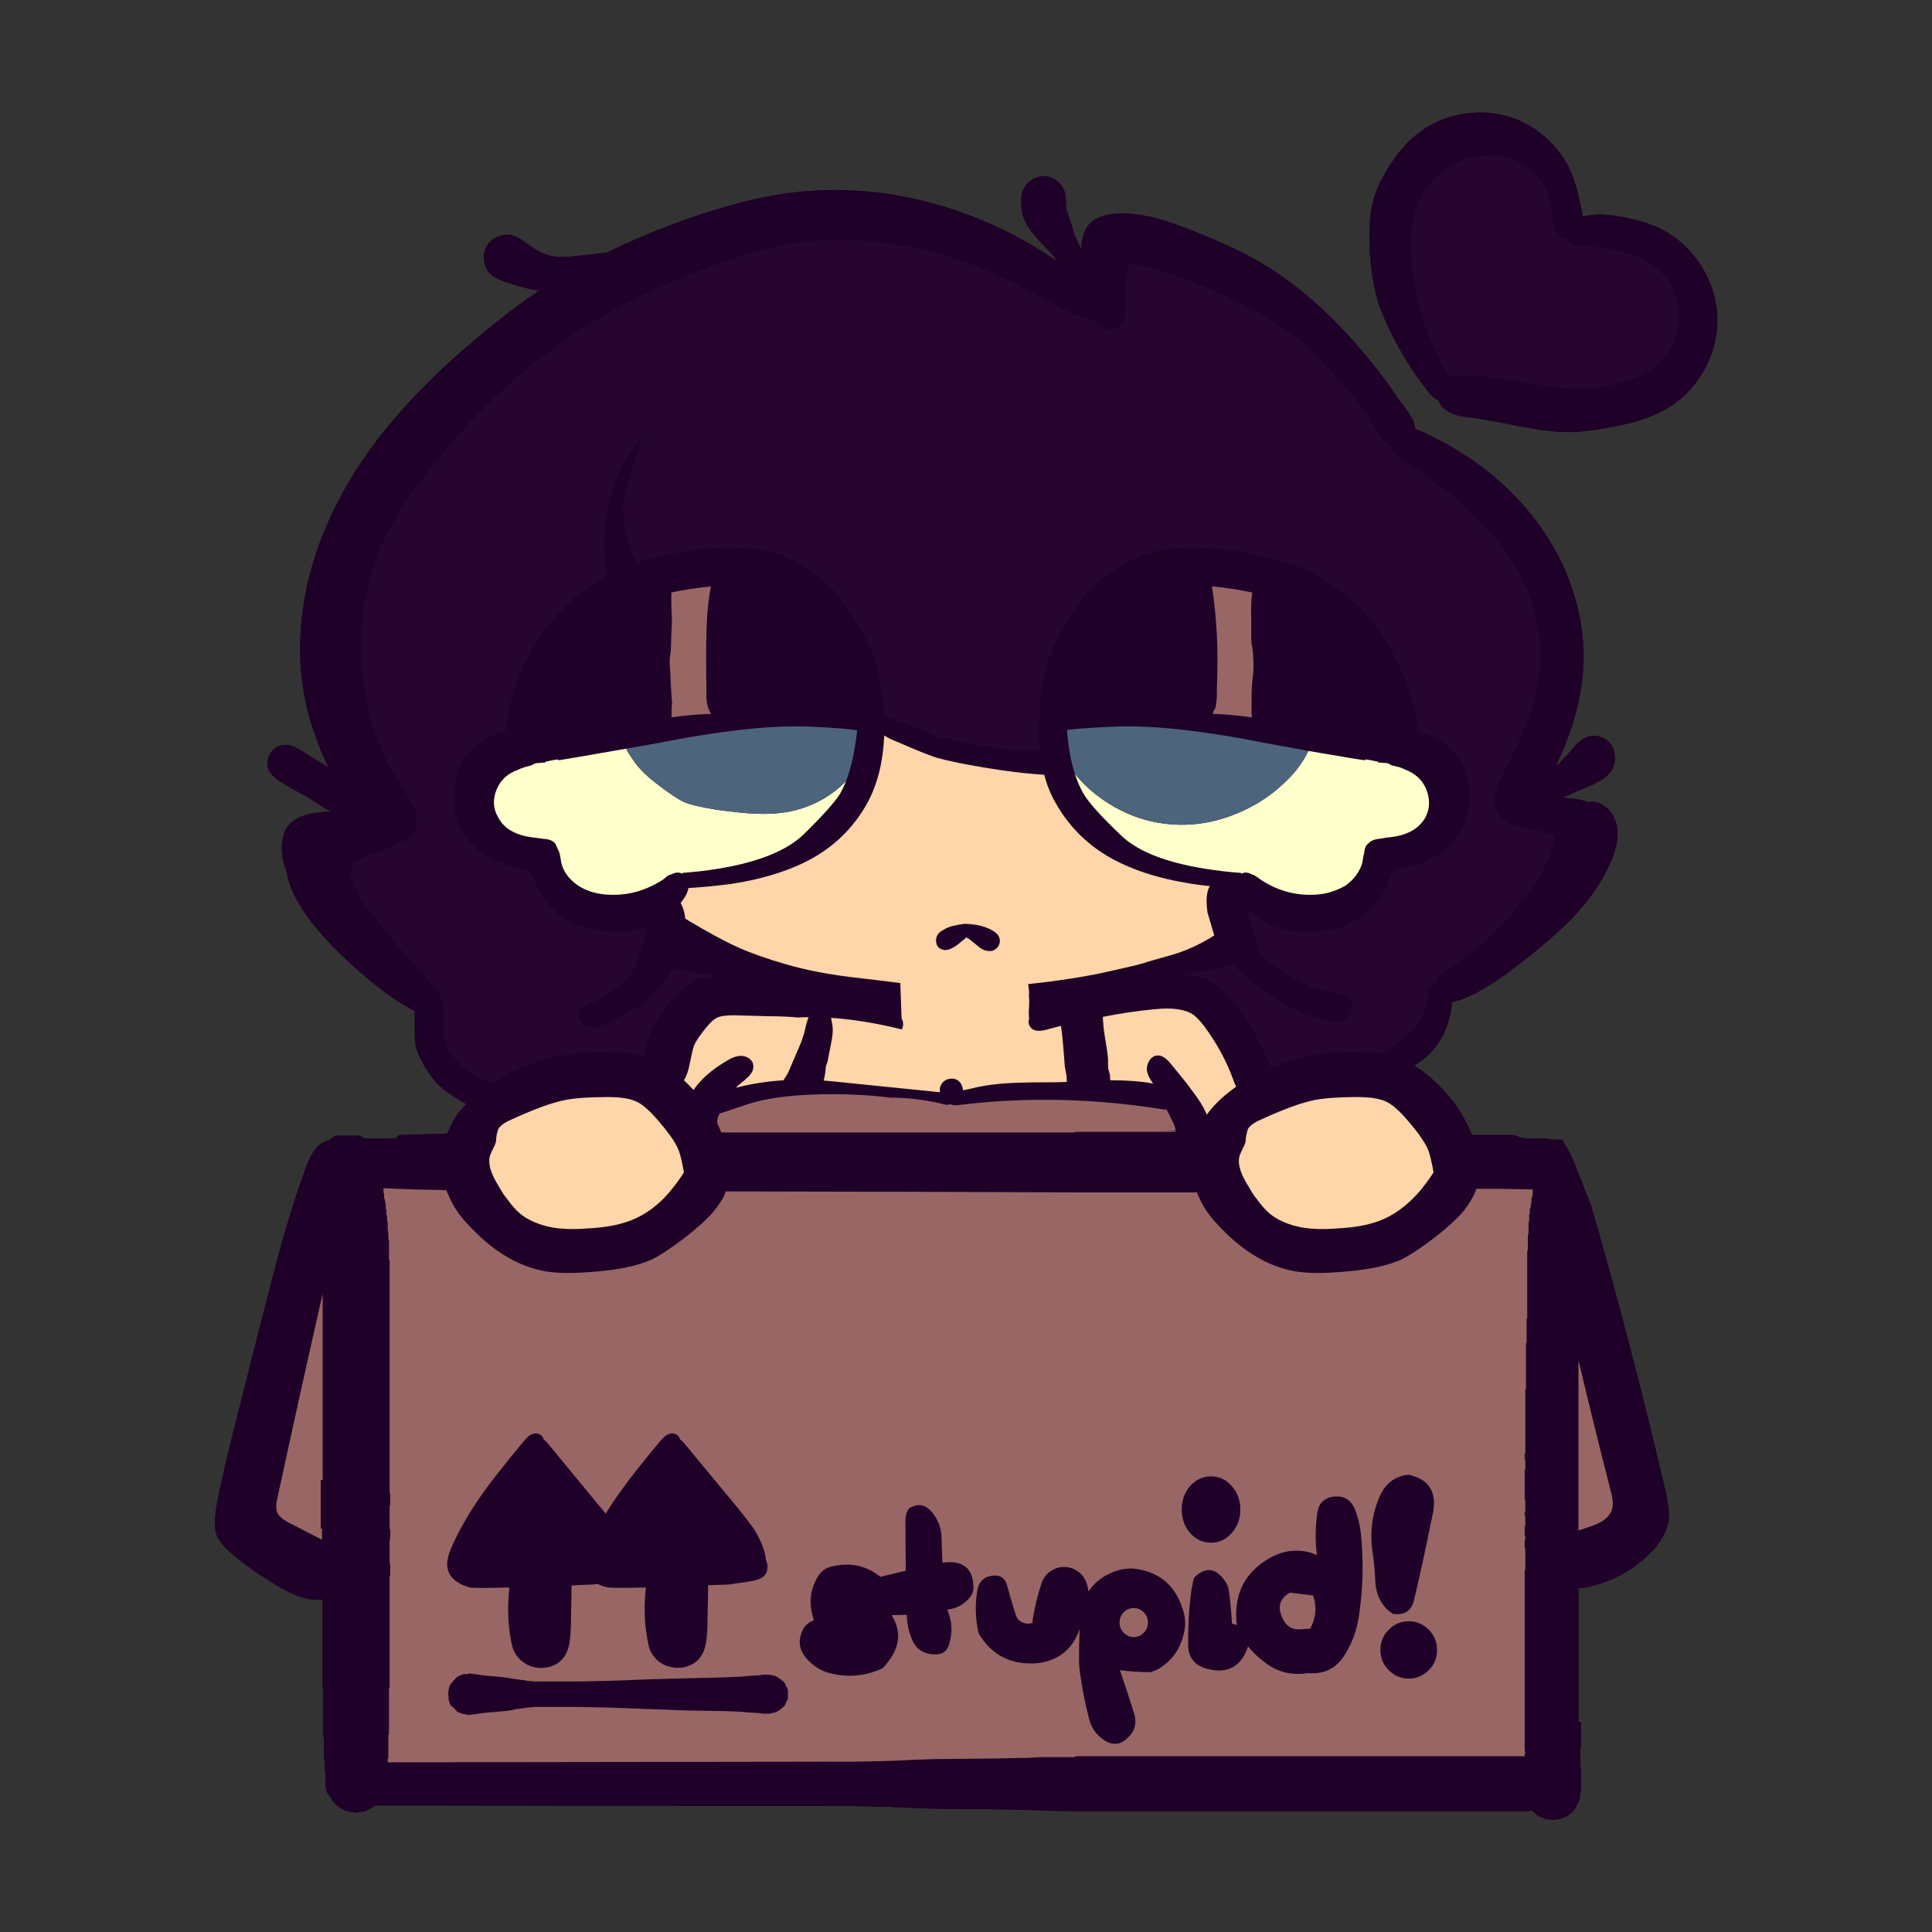
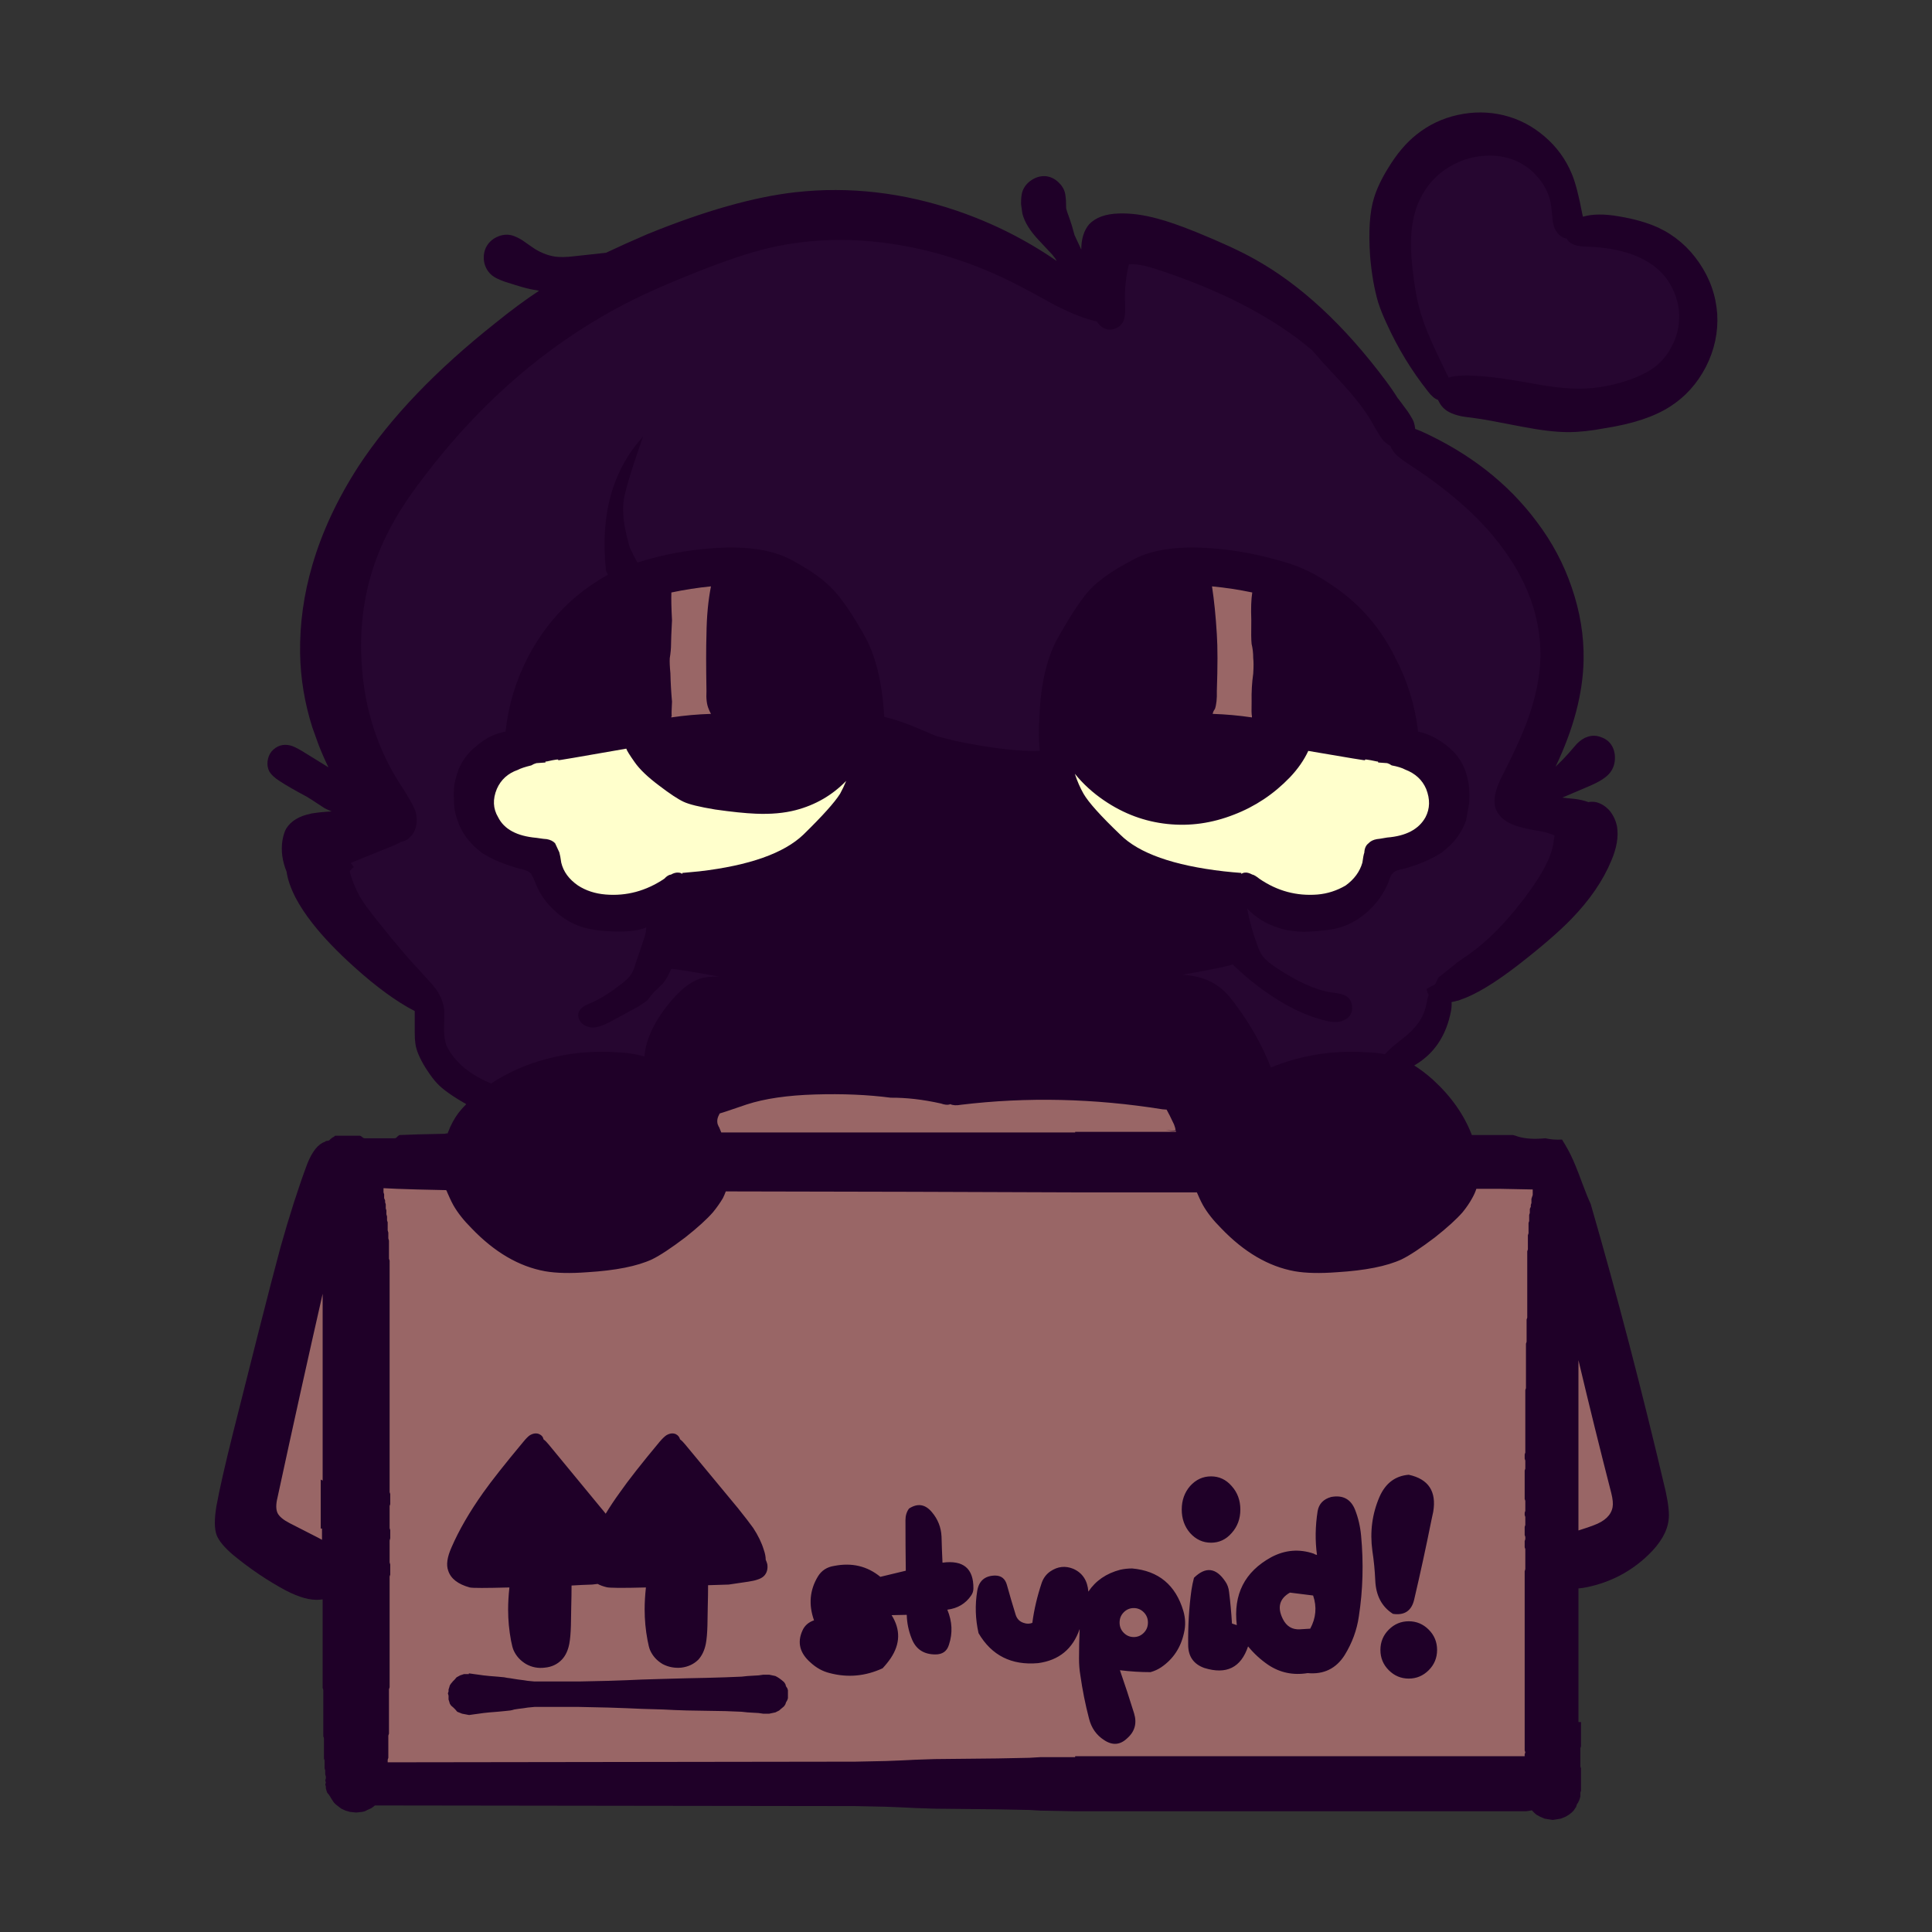
<svg xmlns="http://www.w3.org/2000/svg" xmlns:xlink="http://www.w3.org/1999/xlink" version="1.1" preserveAspectRatio="none" x="0px" y="0px" width="300px" height="300px" viewBox="0 0 300 300">
  <rect x="0" y="0" width="300" height="300" fill="#333333" stroke="none" />
  <defs>
    <g id="betty_0_Layer1_0_FILL">
      <path fill="#1F0028" stroke="none" d=" M 174.95 22.75 Q 171.75 20.95 165.85 18.55 162.25 17.1 159.95 16.5 156.65 15.6 153.9 15.7 150.8 15.8 149.3 17.4 148.1 18.85 148.1 21.3 L 147.05 19.05 Q 146.6 17.35 146.3 16.55 145.8 15.2 145.75 14.9 145.75 13.65 145.65 13 145.55 11.8 144.6 10.9 143.7 10 142.5 9.9 141.3 9.85 140.25 10.6 139.2 11.35 138.9 12.5 138.75 13.05 138.75 14.25 L 138.95 15.7 Q 139.45 17.7 141.55 19.9 L 143.6 22.1 Q 144.1 22.7 144.25 23 L 144.25 23.05 Q 137.15 18.15 128.85 15.3 116.25 11 103.7 12.4 94 13.5 80.75 18.9 77.25 20.4 74.3 21.8 L 69.25 22.35 Q 67.6 22.55 66.4 22.4 64.5 22.1 62.8 20.9 61.8 20.2 61.3 19.85 60.4 19.3 59.7 19.1 58.55 18.8 57.35 19.35 56.2 19.9 55.65 21 55.15 22.1 55.4 23.35 55.7 24.6 56.65 25.35 57.2 25.8 58.6 26.3 L 60.2 26.8 Q 62.1 27.4 63.1 27.55 63.5 27.6 63.9 27.7 60.65 29.85 57.2 32.65 43.3 43.65 35.9 54.9 30.95 62.55 28.7 70.3 26.7 77.1 26.8 84 26.9 89.85 28.7 95.5 29.15 96.8 29.65 98.15 30.35 99.95 31.2 101.7 L 27.15 99.2 Q 25.8 98.4 25.25 98.3 23.55 97.9 22.35 99.25 21.85 99.9 21.75 100.75 21.65 101.6 22 102.3 22.45 103.1 23.65 103.85 25 104.75 27.9 106.3 28.25 106.5 28.7 106.8 29.45 107.3 30.6 108.05 31.1 108.3 31.7 108.55 29.85 108.65 28.7 108.85 28.55 108.85 28.45 108.9 25.75 109.45 24.65 111.2 24.25 111.9 24.05 113.1 23.7 115.45 24.7 117.9 24.95 119.7 26.1 121.95 27.1 123.85 28.7 125.9 31.2 129.1 35.2 132.7 40.35 137.35 44.6 139.55 44.6 139.75 44.6 141.2 44.6 141.45 44.6 142.9 44.6 143.95 44.7 144.6 44.9 146.15 46.3 148.4 47.4 150.1 48.1 150.8 49.35 152.15 52.6 154 51.95 154.65 51.4 155.35 50.4 156.7 49.8 158.3 49.75 158.4 49.7 158.55 49.55 158.55 49.4 158.55 L 49.4 158.6 49.35 158.6 Q 47.15 158.65 44.95 158.7 43.6 158.75 42.25 158.8 L 42.2 158.8 Q 42.05 158.9 41.95 159 41.85 159.1 41.75 159.2 41.65 159.3 41.45 159.3 41.2 159.3 41 159.3 40.8 159.3 40.6 159.3 40.4 159.3 40.2 159.3 39.95 159.3 39.75 159.3 39.55 159.3 39.35 159.3 39.15 159.3 38.95 159.3 38.7 159.3 38.5 159.3 38.3 159.3 38.1 159.3 37.9 159.3 37.7 159.3 37.45 159.3 37.25 159.3 37.05 159.3 36.85 159.3 36.65 159.3 36.55 159.2 36.45 159.1 36.35 159.05 36.2 158.9 36 158.9 35.8 158.9 35.6 158.9 35.4 158.9 35.2 158.9 34.95 158.9 34.75 158.9 34.55 158.9 34.35 158.9 34.15 158.9 33.95 158.9 33.7 158.9 33.5 158.9 33.3 158.9 33.1 158.9 32.9 158.9 32.7 158.9 32.45 158.9 32.25 158.9 32.05 159.1 31.8 159.2 31.65 159.3 31.55 159.4 31.45 159.5 31.35 159.6 31.2 159.7 31 159.7 30.8 159.7 30.7 159.8 30.674 159.826 30.65 159.85 29.064 160.369 27.9 163.3 25.8 168.95 23.75 176.25 22.6 180.5 20.35 189.35 L 16.4 205 Q 14.5 212.6 13.8 216.45 13.3 219.5 13.85 220.95 14.4 222.3 16.4 224 20.35 227.25 24.55 229.5 27.7 231.15 29.85 230.95 30.079 230.933 30.3 230.9 30.3 231.05 30.3 231.2 30.3 231.35 30.3 231.5 30.3 231.7 30.3 231.85 30.3 232 30.3 232.15 30.3 232.3 30.3 232.45 30.3 232.6 30.3 232.75 30.3 232.95 30.3 233.1 30.3 233.25 30.3 233.4 30.3 233.55 30.3 233.7 30.3 233.85 30.3 234 30.3 234.2 30.3 234.35 30.3 234.5 30.3 234.65 30.3 234.8 30.3 234.95 30.3 235.1 30.3 235.25 30.3 235.45 30.3 235.6 30.3 235.75 30.3 235.9 30.3 236.05 30.3 236.2 30.3 236.35 30.3 236.5 30.3 236.7 30.3 236.85 30.3 237 30.3 237.15 30.3 237.3 30.3 237.45 30.3 237.6 30.3 237.75 30.3 237.95 30.3 238.1 30.3 238.25 30.3 238.4 30.3 238.55 30.3 238.7 30.3 238.85 30.3 239 30.3 239.2 30.3 239.35 30.3 239.5 30.3 239.65 30.3 239.8 30.3 239.95 30.3 240.1 30.3 240.25 30.3 240.45 30.3 240.6 30.3 240.75 30.3 240.9 30.3 241.05 30.3 241.2 30.3 241.35 30.3 241.5 30.3 241.7 30.3 241.85 30.3 242 30.3 242.15 30.3 242.3 30.3 242.45 30.3 242.6 30.3 242.75 30.3 242.95 30.3 243.1 30.3 243.25 30.3 243.4 30.3 243.55 30.3 243.7 30.3 243.85 30.3 244 30.3 244.2 30.3 244.35 30.3 244.5 30.3 244.65 30.35 244.8 30.4 244.95 30.4 245.1 30.4 245.25 30.4 245.45 30.4 245.6 30.4 245.75 30.4 245.9 30.4 246.05 30.4 246.2 30.4 246.35 30.4 246.5 30.4 246.7 30.4 246.85 30.4 247 30.4 247.15 30.4 247.3 30.4 247.45 30.4 247.6 30.4 247.75 30.4 247.95 30.4 248.1 30.4 248.25 30.4 248.4 30.4 248.55 30.4 248.7 30.4 248.85 30.4 249 30.4 249.2 30.4 249.35 30.4 249.5 30.4 249.65 30.4 249.8 30.4 249.95 30.4 250.1 30.4 250.25 30.4 250.45 30.4 250.6 30.4 250.75 30.4 250.9 30.4 251.05 30.4 251.2 30.4 251.35 30.4 251.5 30.4 251.7 30.4 251.85 30.4 252 30.4 252.15 30.45 252.3 30.5 252.45 30.5 252.6 30.5 252.75 30.5 252.95 30.5 253.1 30.5 253.25 30.5 253.4 30.5 253.55 30.5 253.7 30.5 253.85 30.5 254 30.5 254.2 30.5 254.35 30.5 254.5 30.5 254.65 30.5 254.8 30.5 254.95 30.5 255.1 30.5 255.25 30.5 255.45 30.5 255.6 30.55 255.75 30.6 255.9 30.6 256.05 30.6 256.2 30.6 256.35 30.6 256.5 30.6 256.7 30.6 256.85 30.6 257 30.6 257.15 30.65 257.3 30.7 257.45 30.7 257.6 30.7 257.75 30.7 257.95 30.7 258.1 30.75 258.25 30.8 258.4 30.8 258.55 30.8 258.7 30.75 258.85 30.7 259 30.75 259.2 30.8 259.35 30.75 259.5 30.7 259.65 30.75 259.8 30.8 259.95 30.8 260.1 30.8 260.25 30.85 260.45 30.9 260.6 30.95 260.75 31 260.9 31.1 261.05 31.25 261.2 31.35 261.35 31.45 261.5 31.55 261.7 31.65 261.85 31.75 262 31.85 262.15 31.95 262.3 32.05 262.45 32.2 262.6 32.35 262.75 32.6 262.95 32.8 263.1 33 263.25 33.2 263.4 33.5 263.55 33.85 263.7 34.2 263.8 34.55 263.9 35.05 263.95 35.5 264 35.95 263.95 36.45 263.9 36.65 263.85 36.85 263.8 37.05 263.7 37.25 263.6 37.6 263.45 37.9 263.3 38.1 263.15 38.3 263 38.35 262.95 38.4 262.9 75.7 262.95 113 263 115.4 263.05 117.8 263.1 119.05 263.15 120.3 263.2 121.3 263.25 122.35 263.3 123.8 263.35 125.3 263.4 130.2 263.45 135.05 263.5 137.55 263.55 140.05 263.6 140.9 263.65 141.75 263.7 144.45 263.75 147.15 263.8 164.8 263.8 182.45 263.8 182.75 263.8 183.1 263.8 184 263.8 184.95 263.8 187.2 263.8 189.45 263.8 189.65 263.8 189.85 263.8 190.5 263.8 191.1 263.8 191.2 263.8 191.3 263.8 192.25 263.8 193.2 263.8 193.4 263.8 193.6 263.8 197.35 263.8 201.1 263.8 203.6 263.8 206.1 263.8 206.45 263.8 206.85 263.8 207 263.8 207.15 263.8 208 263.8 208.8 263.8 209 263.8 209.25 263.8 209.4 263.8 209.55 263.8 213.35 263.8 217.15 263.8 217.6 263.75 218.1 263.65 L 218.1 263.7 Q 218.25 263.85 218.4 264 218.6 264.2 218.8 264.35 219.05 264.5 219.35 264.65 219.7 264.8 220.05 264.95 220.7 265.05 221.3 265.15 221.95 265.05 222.55 264.95 222.95 264.8 223.3 264.65 223.55 264.5 223.8 264.35 224 264.2 224.25 264 224.4 263.85 224.55 263.7 224.65 263.55 224.75 263.4 224.85 263.25 224.95 263.1 225 262.95 225.05 262.75 225.15 262.6 225.25 262.45 225.3 262.3 225.4 262.15 225.45 262 225.5 261.85 225.55 261.7 225.6 261.5 225.6 261.35 225.6 261.2 225.6 261.05 225.6 260.9 225.65 260.75 225.7 260.6 225.7 260.45 225.7 260.25 225.7 260.1 225.7 259.95 225.7 259.8 225.7 259.65 225.7 259.5 225.7 259.35 225.7 259.2 225.7 259 225.7 258.85 225.7 258.7 225.7 258.55 225.7 258.4 225.7 258.25 225.7 258.1 225.7 257.95 225.7 257.75 225.7 257.6 225.7 257.45 225.7 257.3 225.7 257.15 225.65 257 225.6 256.85 225.6 256.7 225.6 256.5 225.6 256.35 225.6 256.2 225.6 256.05 225.6 255.9 225.6 255.75 225.6 255.6 225.6 255.45 225.6 255.25 225.6 255.1 225.6 254.95 225.6 254.8 225.6 254.65 225.6 254.5 225.6 254.35 225.6 254.2 225.6 254 225.65 253.85 225.7 253.7 225.7 253.55 225.7 253.4 225.7 253.25 225.7 253.1 225.7 252.95 225.7 252.75 225.7 252.6 225.7 252.45 225.7 252.3 225.7 252.15 225.7 252 225.7 251.85 225.7 251.7 225.7 251.5 225.7 251.35 225.7 251.2 225.7 251.05 225.7 250.9 225.7 250.75 225.7 250.6 225.7 250.45 225.7 250.25 225.7 250.1 225.7 249.95 L 225.3 249.95 225.3 229.2 Q 225.946 229.152 226.65 229 232.15 227.85 236.15 224 239 221.25 239.3 218.55 239.5 217.2 238.85 214.15 233.341 190.7 227.2 169.5 226.615 168.24 225.9 166.3 224.8 163.3 224.15 162 223.757 161.127 222.75 159.5 221.375 159.579 220.15 159.3 217.65 159.55 215.95 159.05 215.55 158.9 215.15 158.8 214.1 158.8 213.1 158.8 210.9 158.8 208.75 158.8 206.95 154.1 202.75 150.25 201.25 148.9 199.8 148 200.3 147.7 200.8 147.35 204.5 144.7 205.5 139.6 205.65 138.8 205.6 138.15 205.85 138.1 206.1 138.05 206.4 137.95 206.7 137.9 206.8 137.85 206.95 137.8 210.4 136.65 215.8 132.5 221.35 128.2 224.25 125.2 228.5 120.8 230.4 116.2 231.65 113.3 231.3 110.95 231.05 109.6 230.2 108.5 229.25 107.4 228 107.1 227.4 107 226.85 107.1 225.9 106.75 224.7 106.6 223.55 106.5 222.8 106.4 L 226.9 104.65 Q 229.3 103.65 230.15 102.6 230.85 101.75 230.95 100.6 231.05 99.4 230.55 98.45 230 97.45 228.9 97.05 227.8 96.6 226.75 96.95 225.9 97.2 225.05 98.05 225 98.1 223.7 99.6 223.05 100.35 221.75 101.6 225.95 92.8 226.1 85.05 226.2 79.4 224.25 73.75 222.4 68.3 218.85 63.6 212.2 54.65 200.85 49.5 200.35 49.3 199.95 49.15 199.9 48.65 199.75 48.15 199.65 47.75 198.8 46.45 L 197.35 44.5 197.25 44.4 Q 196.45 43.1 195.4 41.7 185.7 28.7 174.95 22.75 M 246.85 31.3 Q 246.55 27 244.05 23.35 241.55 19.7 237.7 17.9 235.2 16.75 231.6 16.15 228.2 15.55 226 16.2 225.95 16 225.9 15.8 225.1 11.5 224.25 9.5 222.85 6.15 220.05 3.75 217.2 1.3 213.7 0.45 210.2 -0.4 206.55 0.4 202.95 1.2 200.15 3.45 197.75 5.35 195.75 8.65 194.2 11.15 193.55 13.3 192.55 16.5 192.95 22.35 193.3 26.45 194.2 29.5 194.7 31.05 195.5 32.75 198.1 38.5 201.95 43.35 202.75 44.4 203.5 44.65 203.55 44.8 203.65 44.95 204.15 45.95 205.15 46.5 205.95 46.95 207.2 47.2 207.4 47.25 209.35 47.5 210.65 47.65 216.5 48.8 220.9 49.65 223.7 49.65 226.2 49.65 229.35 49.05 235.85 48.05 239.5 45.7 243.05 43.45 245.1 39.5 247.1 35.55 246.85 31.3 Z" />
    </g>
    <g id="betty_0_Layer0_0_FILL">
-       <path fill="#1F0028" stroke="none" d=" M 174.95 22.75 Q 171.75 20.95 165.85 18.55 162.25 17.1 159.95 16.5 156.65 15.6 153.9 15.7 150.8 15.8 149.3 17.4 148.1 18.85 148.1 21.3 L 147.05 19.05 Q 146.6 17.35 146.3 16.55 145.8 15.2 145.75 14.9 145.75 13.65 145.65 13 145.55 11.8 144.6 10.9 143.7 10 142.5 9.9 141.3 9.85 140.25 10.6 139.2 11.35 138.9 12.5 138.75 13.05 138.75 14.25 L 138.95 15.7 Q 139.45 17.7 141.55 19.9 L 143.6 22.1 Q 144.1 22.7 144.25 23 L 144.25 23.05 Q 137.15 18.15 128.85 15.3 116.25 11 103.7 12.4 94 13.5 80.75 18.9 77.25 20.4 74.3 21.8 L 69.25 22.35 Q 67.6 22.55 66.4 22.4 64.5 22.1 62.8 20.9 61.8 20.2 61.3 19.85 60.4 19.3 59.7 19.1 58.55 18.8 57.35 19.35 56.2 19.9 55.65 21 55.15 22.1 55.4 23.35 55.7 24.6 56.65 25.35 57.2 25.8 58.6 26.3 L 60.2 26.8 Q 62.1 27.4 63.1 27.55 63.5 27.6 63.9 27.7 60.65 29.85 57.2 32.65 43.3 43.65 35.9 54.9 30.95 62.55 28.7 70.3 26.7 77.1 26.8 84 26.9 89.85 28.7 95.5 29.15 96.8 29.65 98.15 30.35 99.95 31.2 101.7 L 27.15 99.2 Q 25.8 98.4 25.25 98.3 23.55 97.9 22.35 99.25 21.85 99.9 21.75 100.75 21.65 101.6 22 102.3 22.45 103.1 23.65 103.85 25 104.75 27.9 106.3 28.25 106.5 28.7 106.8 29.45 107.3 30.6 108.05 31.1 108.3 31.7 108.55 29.85 108.65 28.7 108.85 28.55 108.85 28.45 108.9 25.75 109.45 24.65 111.2 24.25 111.9 24.05 113.1 23.7 115.45 24.7 117.9 24.95 119.7 26.1 121.95 27.1 123.85 28.7 125.9 31.2 129.1 35.2 132.7 40.35 137.35 44.6 139.55 44.6 139.75 44.6 141.2 44.6 141.45 44.6 142.9 44.6 143.95 44.7 144.6 44.9 146.15 46.3 148.4 47.4 150.1 48.1 150.8 49.35 152.15 52.6 154 51.95 154.65 51.4 155.35 50.4 156.7 49.8 158.3 49.75 158.4 49.7 158.55 49.55 158.55 49.4 158.55 L 49.4 158.6 49.35 158.6 Q 47.15 158.65 44.95 158.7 43.6 158.75 42.25 158.8 L 42.2 158.8 Q 42.05 158.9 41.95 159 41.85 159.1 41.75 159.2 41.65 159.3 41.45 159.3 41.2 159.3 41 159.3 40.8 159.3 40.6 159.3 40.4 159.3 40.2 159.3 39.95 159.3 39.75 159.3 39.55 159.3 39.35 159.3 39.15 159.3 38.95 159.3 38.7 159.3 38.5 159.3 38.3 159.3 38.1 159.3 37.9 159.3 37.7 159.3 37.45 159.3 37.25 159.3 37.05 159.3 36.85 159.3 36.65 159.3 36.55 159.2 36.45 159.1 36.35 159.05 36.2 158.9 36 158.9 35.8 158.9 35.6 158.9 35.4 158.9 35.2 158.9 34.95 158.9 34.75 158.9 34.55 158.9 34.35 158.9 34.15 158.9 33.95 158.9 33.7 158.9 33.5 158.9 33.3 158.9 33.1 158.9 32.9 158.9 32.7 158.9 32.45 158.9 32.25 158.9 32.05 159.1 31.8 159.2 31.65 159.3 31.55 159.4 31.45 159.5 31.35 159.6 31.2 159.7 31 159.7 30.8 159.7 30.7 159.8 30.674 159.826 30.65 159.85 29.064 160.369 27.9 163.3 25.8 168.95 23.75 176.25 22.6 180.5 20.35 189.35 L 16.4 205 Q 14.5 212.6 13.8 216.45 13.3 219.5 13.85 220.95 14.4 222.3 16.4 224 20.35 227.25 24.55 229.5 27.7 231.15 29.85 230.95 30.079 230.933 30.3 230.9 30.3 231.05 30.3 231.2 30.3 231.35 30.3 231.5 30.3 231.7 30.3 231.85 30.3 232 30.3 232.15 30.3 232.3 30.3 232.45 30.3 232.6 30.3 232.75 30.3 232.95 30.3 233.1 30.3 233.25 30.3 233.4 30.3 233.55 30.3 233.7 30.3 233.85 30.3 234 30.3 234.2 30.3 234.35 30.3 234.5 30.3 234.65 30.3 234.8 30.3 234.95 30.3 235.1 30.3 235.25 30.3 235.45 30.3 235.6 30.3 235.75 30.3 235.9 30.3 236.05 30.3 236.2 30.3 236.35 30.3 236.5 30.3 236.7 30.3 236.85 30.3 237 30.3 237.15 30.3 237.3 30.3 237.45 30.3 237.6 30.3 237.75 30.3 237.95 30.3 238.1 30.3 238.25 30.3 238.4 30.3 238.55 30.3 238.7 30.3 238.85 30.3 239 30.3 239.2 30.3 239.35 30.3 239.5 30.3 239.65 30.3 239.8 30.3 239.95 30.3 240.1 30.3 240.25 30.3 240.45 30.3 240.6 30.3 240.75 30.3 240.9 30.3 241.05 30.3 241.2 30.3 241.35 30.3 241.5 30.3 241.7 30.3 241.85 30.3 242 30.3 242.15 30.3 242.3 30.3 242.45 30.3 242.6 30.3 242.75 30.3 242.95 30.3 243.1 30.3 243.25 30.3 243.4 30.3 243.55 30.3 243.7 30.3 243.85 30.3 244 30.3 244.2 30.3 244.35 30.3 244.5 30.3 244.65 30.35 244.8 30.4 244.95 30.4 245.1 30.4 245.25 30.4 245.45 30.4 245.6 30.4 245.75 30.4 245.9 30.4 246.05 30.4 246.2 30.4 246.35 30.4 246.5 30.4 246.7 30.4 246.85 30.4 247 30.4 247.15 30.4 247.3 30.4 247.45 30.4 247.6 30.4 247.75 30.4 247.95 30.4 248.1 30.4 248.25 30.4 248.4 30.4 248.55 30.4 248.7 30.4 248.85 30.4 249 30.4 249.2 30.4 249.35 30.4 249.5 30.4 249.65 30.4 249.8 30.4 249.95 30.4 250.1 30.4 250.25 30.4 250.45 30.4 250.6 30.4 250.75 30.4 250.9 30.4 251.05 30.4 251.2 30.4 251.35 30.4 251.5 30.4 251.7 30.4 251.85 30.4 252 30.4 252.15 30.45 252.3 30.5 252.45 30.5 252.6 30.5 252.75 30.5 252.95 30.5 253.1 30.5 253.25 30.5 253.4 30.5 253.55 30.5 253.7 30.5 253.85 30.5 254 30.5 254.2 30.5 254.35 30.5 254.5 30.5 254.65 30.5 254.8 30.5 254.95 30.5 255.1 30.5 255.25 30.5 255.45 30.5 255.6 30.55 255.75 30.6 255.9 30.6 256.05 30.6 256.2 30.6 256.35 30.6 256.5 30.6 256.7 30.6 256.85 30.6 257 30.6 257.15 30.65 257.3 30.7 257.45 30.7 257.6 30.7 257.75 30.7 257.95 30.7 258.1 30.75 258.25 30.8 258.4 30.8 258.55 30.8 258.7 30.75 258.85 30.7 259 30.75 259.2 30.8 259.35 30.75 259.5 30.7 259.65 30.75 259.8 30.8 259.95 30.8 260.1 30.8 260.25 30.85 260.45 30.9 260.6 30.95 260.75 31 260.9 31.1 261.05 31.25 261.2 31.35 261.35 31.45 261.5 31.55 261.7 31.65 261.85 31.75 262 31.85 262.15 31.95 262.3 32.05 262.45 32.2 262.6 32.35 262.75 32.6 262.95 32.8 263.1 33 263.25 33.2 263.4 33.5 263.55 33.85 263.7 34.2 263.8 34.55 263.9 35.05 263.95 35.5 264 35.95 263.95 36.45 263.9 36.65 263.85 36.85 263.8 37.05 263.7 37.25 263.6 37.6 263.45 37.9 263.3 38.1 263.15 38.3 263 38.35 262.95 38.4 262.9 75.7 262.95 113 263 115.4 263.05 117.8 263.1 119.05 263.15 120.3 263.2 121.3 263.25 122.35 263.3 123.8 263.35 125.3 263.4 130.2 263.45 135.05 263.5 137.55 263.55 140.05 263.6 140.9 263.65 141.75 263.7 144.45 263.75 147.15 263.8 164.8 263.8 182.45 263.8 182.75 263.8 183.1 263.8 184 263.8 184.95 263.8 187.2 263.8 189.45 263.8 189.65 263.8 189.85 263.8 190.5 263.8 191.1 263.8 191.2 263.8 191.3 263.8 192.25 263.8 193.2 263.8 193.4 263.8 193.6 263.8 197.35 263.8 201.1 263.8 203.6 263.8 206.1 263.8 206.45 263.8 206.85 263.8 207 263.8 207.15 263.8 208 263.8 208.8 263.8 209 263.8 209.25 263.8 209.4 263.8 209.55 263.8 213.35 263.8 217.15 263.8 217.6 263.75 218.1 263.65 L 218.1 263.7 Q 218.25 263.85 218.4 264 218.6 264.2 218.8 264.35 219.05 264.5 219.35 264.65 219.7 264.8 220.05 264.95 220.7 265.05 221.3 265.15 221.95 265.05 222.55 264.95 222.95 264.8 223.3 264.65 223.55 264.5 223.8 264.35 224 264.2 224.25 264 224.4 263.85 224.55 263.7 224.65 263.55 224.75 263.4 224.85 263.25 224.95 263.1 225 262.95 225.05 262.75 225.15 262.6 225.25 262.45 225.3 262.3 225.4 262.15 225.45 262 225.5 261.85 225.55 261.7 225.6 261.5 225.6 261.35 225.6 261.2 225.6 261.05 225.6 260.9 225.65 260.75 225.7 260.6 225.7 260.45 225.7 260.25 225.7 260.1 225.7 259.95 225.7 259.8 225.7 259.65 225.7 259.5 225.7 259.35 225.7 259.2 225.7 259 225.7 258.85 225.7 258.7 225.7 258.55 225.7 258.4 225.7 258.25 225.7 258.1 225.7 257.95 225.7 257.75 225.7 257.6 225.7 257.45 225.7 257.3 225.7 257.15 225.65 257 225.6 256.85 225.6 256.7 225.6 256.5 225.6 256.35 225.6 256.2 225.6 256.05 225.6 255.9 225.6 255.75 225.6 255.6 225.6 255.45 225.6 255.25 225.6 255.1 225.6 254.95 225.6 254.8 225.6 254.65 225.6 254.5 225.6 254.35 225.6 254.2 225.6 254 225.65 253.85 225.7 253.7 225.7 253.55 225.7 253.4 225.7 253.25 225.7 253.1 225.7 252.95 225.7 252.75 225.7 252.6 225.7 252.45 225.7 252.3 225.7 252.15 225.7 252 225.7 251.85 225.7 251.7 225.7 251.5 225.7 251.35 225.7 251.2 225.7 251.05 225.7 250.9 225.7 250.75 225.7 250.6 225.7 250.45 225.7 250.25 225.7 250.1 225.7 249.95 L 225.3 249.95 225.3 229.2 Q 225.946 229.152 226.65 229 232.15 227.85 236.15 224 239 221.25 239.3 218.55 239.5 217.2 238.85 214.15 233.341 190.7 227.2 169.5 226.615 168.24 225.9 166.3 224.8 163.3 224.15 162 223.757 161.127 222.75 159.5 221.375 159.579 220.15 159.3 217.65 159.55 215.95 159.05 215.55 158.9 215.15 158.8 214.1 158.8 213.1 158.8 210.9 158.8 208.75 158.8 206.95 154.1 202.75 150.25 201.25 148.9 199.8 148 200.3 147.7 200.8 147.35 204.5 144.7 205.5 139.6 205.65 138.8 205.6 138.15 205.85 138.1 206.1 138.05 206.4 137.95 206.7 137.9 206.8 137.85 206.95 137.8 210.4 136.65 215.8 132.5 221.35 128.2 224.25 125.2 228.5 120.8 230.4 116.2 231.65 113.3 231.3 110.95 231.05 109.6 230.2 108.5 229.25 107.4 228 107.1 227.4 107 226.85 107.1 225.9 106.75 224.7 106.6 223.55 106.5 222.8 106.4 L 226.9 104.65 Q 229.3 103.65 230.15 102.6 230.85 101.75 230.95 100.6 231.05 99.4 230.55 98.45 230 97.45 228.9 97.05 227.8 96.6 226.75 96.95 225.9 97.2 225.05 98.05 225 98.1 223.7 99.6 223.05 100.35 221.75 101.6 225.95 92.8 226.1 85.05 226.2 79.4 224.25 73.75 222.4 68.3 218.85 63.6 212.2 54.65 200.85 49.5 200.35 49.3 199.95 49.15 199.9 48.65 199.75 48.15 199.65 47.75 198.8 46.45 L 197.35 44.5 197.25 44.4 Q 196.45 43.1 195.4 41.7 185.7 28.7 174.95 22.75 M 183.9 36.9 Q 185.4 38.65 187.75 41.15 191.7 45.35 193.25 48.15 194.55 50.5 195.05 51 195.55 51.5 196.1 51.8 196.25 52.2 196.5 52.55 197.05 53.4 198.75 54.5 208.1 60.55 212.95 66.9 219.45 75.25 219.4 84.35 219.35 88.8 217.55 93.95 216.25 97.6 213.5 102.95 211.85 106.1 212.4 107.95 213.15 110.3 216.75 111.1 217.65 111.35 219.55 111.65 220.75 111.9 221.6 112.3 221.5 112.7 221.4 113.55 221.15 115.15 220.05 117.25 218.45 120.2 215.5 123.8 211.55 128.65 207.4 131.35 206.95 131.65 206.55 131.95 L 206.45 132 206.25 132.2 205 133.05 Q 204 133.75 203.55 134.35 L 203.05 135.4 Q 202.4 135.7 201.75 136.1 201.75 136.2 201.75 136.3 201.85 136.7 202.05 137.05 201.85 137.5 201.65 138.65 201.05 141.55 197.9 143.9 195.8 145.55 195.35 146.15 195.3 146.2 195.25 146.25 194 146 192.5 145.95 186.8 145.55 181.4 147 179.4 147.55 177.55 148.3 177.5 148.25 177.5 148.2 175.5 143.15 172.1 138.6 170.65 136.55 169.3 135.65 167.25 134.15 163.85 133.9 170.9 132.65 171.6 132.3 171.75 132.45 171.9 132.6 L 173.85 134.35 Q 180.15 139.55 185.7 140.95 186.95 141.3 187.8 141.25 188.95 141.15 189.7 140.4 190.25 139.7 190.15 138.8 190.05 137.8 189.35 137.3 188.75 136.85 186.95 136.65 183.4 136.15 178.35 132.8 176.85 131.8 176.25 131 175.75 130.3 175.4 129.2 174.4 126.5 173.85 123.6 175.8 125.7 178.65 126.6 180.15 127.15 182.65 127.25 185.4 127.15 187.35 126.8 190.2 126.2 192.45 124.2 194.75 122.2 195.85 119.4 196.15 118.4 196.45 118.2 196.85 117.65 198.2 117.45 201.65 116.5 204.05 114.95 206.85 112.85 207.85 109.95 208.1 108.55 208.35 107.15 208.45 104.85 208.1 103.55 207.45 100.3 204.75 98.25 202.6 96.6 200.4 96.15 199.7 90.05 196.8 84.55 193.2 77.3 186.4 73 183.5 71.05 180.4 70.05 174.05 68.05 167.85 67.65 160.05 67.15 155.8 69.65 151.5 71.9 149.4 74.15 147.5 76.25 144.75 81.1 141.9 85.8 141.6 93.9 141.4 96.7 141.65 99.15 136.75 99.3 128.55 97.6 L 125.6 96.85 122.75 95.65 Q 120.1 94.5 117.5 93.85 117.05 85.8 114.35 81.1 111.6 76.25 109.6 74.15 107.55 71.9 103.3 69.6 98.9 67.15 91.25 67.65 84.95 68.05 79.2 69.9 78.7 69.1 78.05 67.7 77.75 66.9 77.3 64.8 76.85 62.65 77 60.65 77.15 58.6 80.05 50.35 72.9 58.2 74.3 71.2 74.45 71.5 74.6 71.8 73.55 72.35 72.6 73 66 77.3 62.2 84.55 59.35 90.05 58.7 96.15 56.25 96.6 54.35 98.25 51.65 100.3 50.95 103.55 50.55 104.75 50.7 107.1 50.7 108.55 51.25 109.95 52.15 112.8 55.05 115 57.3 116.45 60.9 117.45 62.1 117.65 62.65 118.2 62.85 118.5 63.25 119.4 64.25 122.2 66.6 124.2 68.8 126.2 71.75 126.8 73.6 127.2 76.45 127.2 78.95 127.2 80.45 126.6 80.5 126.6 80.55 126.6 80.55 127.25 80.2 128.3 L 78.85 132.3 Q 78.55 133.4 78.15 133.9 77.7 134.6 76.6 135.4 73.95 137.45 71.95 138.3 70.85 138.7 70.45 139.15 69.75 139.85 70.1 140.75 70.3 141.35 70.95 141.75 71.55 142.1 72.25 142.1 73.2 142.1 74.8 141.3 L 79.4 138.8 Q 80.6 138 80.75 137.85 81.35 137.05 81.7 136.65 L 83.15 135.25 Q 83.7 134.6 84.25 133.4 84.35 133.2 84.45 133 85.35 133 91.85 134.2 89.9 134.15 88.8 134.55 86.8 135.25 84.65 137.7 80.65 142.3 80.25 146.6 78.4 146.05 76.1 145.95 70.4 145.55 65 147 60.3 148.25 56.45 150.8 52.15 149 50.15 146 49.7 145.35 49.5 144.8 49.15 143.85 49.15 142.35 L 49.2 139.85 Q 49.2 139.15 49.05 138.7 49 138.35 48.85 137.95 48.45 136.75 47.35 135.45 47.1 135.15 45.35 133.25 42.8 130.55 39.1 125.9 36.75 123 36 121.65 35.05 119.8 34.65 118.4 34.55 118.1 34.5 117.85 34.75 117.45 35.15 117.2 34.9 116.85 34.65 116.55 L 41.3 113.85 Q 42 113.55 42.55 113.25 43.2 113.15 43.7 112.7 44.5 112.05 44.8 110.9 45.05 109.8 44.75 108.65 44.45 107.6 42.65 104.8 36.95 96.2 36.35 85.4 35.7 74.65 40.35 65.4 42.4 61.3 45.8 56.9 59.5 38.7 78.2 29.25 82.2 27.25 88.25 24.85 95.15 22.1 99.65 21.05 109.15 18.85 119.55 20.55 129.3 22.15 138.5 26.95 140.35 27.9 143.95 29.9 147.15 31.55 149.65 32.25 150.1 32.4 150.5 32.45 151 33.25 151.7 33.55 152.45 33.9 153.3 33.6 154.15 33.3 154.55 32.6 155 31.85 154.9 29.7 154.75 26.6 155.5 23.6 156.75 23.45 159.15 24.15 174.75 29.15 183.9 36.9 M 174.65 74.55 Q 174.4 76.1 174.5 78.85 174.45 81.7 174.55 82.55 174.8 83.55 174.8 84.75 174.9 85.55 174.8 87.15 174.5 89.25 174.55 91.5 174.5 93.35 174.6 93.75 174.6 93.85 174.6 93.95 171.55 93.5 168.5 93.4 168.6 92.95 168.85 92.65 169.2 91.65 169.15 89.85 169.35 84.05 169.15 81.05 168.9 76.85 168.4 73.6 171.55 73.9 174.65 74.55 M 201.65 105.05 Q 202.6 107.45 201.55 109.45 200 112.25 195.6 112.6 194.2 112.85 194 112.85 193.15 113 192.7 113.5 192.1 113.95 192.05 114.95 191.9 115.35 191.75 116.5 191.15 118.6 189.15 120.05 187.1 121.25 184.8 121.45 179.9 121.85 175.75 119 175 118.4 174.65 118.35 174 118 173.55 118.05 173.25 118.05 172.95 118.25 L 172.95 118.1 Q 171.6 118 170.25 117.85 158.5 116.5 154.15 112.15 149.6 107.8 148.45 105.8 147.65 104.4 147.1 102.7 146.25 100 145.95 96.7 145.9 96.3 145.9 95.9 147.6 95.65 152.7 95.4 161.5 94.9 177.1 98 180.65 98.65 183.35 99.15 192.65 100.75 192.2 100.6 191.75 100.3 194.05 100.8 194.05 100.75 194.2 100.85 194.2 100.9 194.2 100.95 194.9 101 195.6 101.05 195.95 101.15 196.3 101.4 197.65 101.65 198.4 102.05 200.75 102.95 201.65 105.05 M 165.3 119.8 Q 166.7 120 168.1 120.15 L 168.05 120.2 Q 167.3 121.35 167.7 124.25 L 168.75 127.8 Q 165.55 129.85 162.1 130.85 158.65 131.8 157.8 132.1 156.9 132.4 151.9 133.5 146.9 134.6 140 135.35 139.9 135.35 139.85 135.35 139.95 136 140 136.65 139.95 137.05 140 137.55 140.05 138.25 139.95 139.65 139.95 140.45 140 140.8 139.75 141.5 140.25 142.1 140.95 142.95 142.85 142.4 143.9 142.1 144.95 141.85 145.05 142.5 145.15 143.4 L 145.3 145.05 Q 145.4 146.1 145.55 148.2 L 145.8 149.55 Q 145.847 149.975 145.85 150.55 145.022 150.588 144.35 150.6 139.95 150.6 137.7 150.7 133.9 150.85 131.15 151.55 130.322 151.752 129.75 151.85 129.741 151.716 129.7 151.55 129.55 150.85 129.1 150.45 128.55 149.95 127.75 150.05 126.95 150.15 126.5 150.75 126.05 151.3 126.15 152.1 L 126.15 152.15 108.85 150.4 Q 108.491 150.371 108.1 150.35 108.313 149.461 108.35 149.05 L 108.45 148.1 108.7 147.4 109.35 144.05 Q 109.55 142.85 109.5 142.25 109.5 141.8 109.3 140.9 L 109.25 140.6 Q 114.4 140.95 120.25 142.4 L 120.25 142.35 Q 120.65 141.5 120.2 140.7 120.15 139.45 120.1 138 L 120 135.2 Q 116.5 134.75 112.15 134.25 106.6 133.55 102.3 132.3 97.95 131.05 94.9 129.7 91.85 128.35 86.6 125.2 86.5 124.2 86.25 123.55 86.1 123.15 85.9 122.8 85.95 122.65 86.05 122.55 86.9 121.5 87.1 120.45 90.25 120.25 93.8 119.8 101.75 118.55 106.9 115.5 112 112.45 114.9 107.2 117.25 102.85 117.5 96.75 118.25 97.25 119.3 97.65 L 121.75 98.7 Q 124.6 99.9 125.8 100.25 126.85 100.55 129 101 136.45 102.45 141.6 102.8 142 102.85 142.35 102.85 142.95 105.2 144.1 107.2 147.05 112.45 152.2 115.5 157.35 118.55 165.3 119.8 M 165.55 140.15 Q 166.3 140.75 167.15 141.85 170.1 145.8 171.7 150.2 171.9 150.8 172.15 151.3 171.8 151.55 171.45 151.8 169.2 153.5 167.8 155.35 167.7 155.5 167.6 155.65 167.25 154.8 166.7 153.9 166.05 152.85 164.45 150.75 L 162.1 147.85 Q 160.95 146.4 160 146.45 159.2 146.45 158.7 147.2 158.2 147.95 158.3 148.8 158.413 149.63 159.25 150.8 156.519 150.3 153.05 150.3 152.822 150.31 152.6 150.3 L 152.55 149.45 152.3 148.55 Q 152.25 148.3 152.25 146.95 152.2 146.1 151.75 143.45 151.5 141.95 151.45 140.45 155.7 139.6 159.65 139.25 163.7 138.85 165.55 140.15 M 200.5 158.65 Q 200.55 158.7 200.6 158.8 201.6 160.2 202 161.2 202.4 162.3 202.8 164.6 201.9 166 200.95 167.15 200.9 167.25 200.8 167.35 200.25 168 199.65 168.6 197.35 170.9 194.7 172 192 173.1 187.85 173.3 184.75 173.55 182.35 173.15 179.25 172.55 177.35 171 176.35 170.15 175.25 168.6 174.9 168.2 174.6 167.7 L 174.55 167.6 173.6 166 Q 172.2 163.5 172.7 161.95 172.8 161.65 173.15 160.95 173.5 160.25 173.6 159.9 173.65 158.95 173.85 158.35 L 173.85 158.3 Q 173.9 157.95 174.05 157.75 174.35 157.25 175.45 156.65 181.25 153.95 184.4 153.35 186.8 152.9 190.95 152.9 193.85 152.9 195.3 153.55 196.8 154.15 199.05 156.85 199.85 157.8 200.5 158.65 M 162.5 157.15 Q 162.699 157.646 162.75 158.05 162.232 158.188 161.2 158 161.787 158.134 162.05 158.15 162.438 158.193 162.8 158.15 162.812 158.239 162.8 158.3 157.426 158.3 152.05 158.3 L 151.85 158.3 Q 149.502 158.3 147.15 158.3 147.15 158.35 147.15 158.4 122.35 158.4 97.6 158.4 L 93.2 158.4 Q 92.7 158.4 92.2 158.4 92.031 157.962 91.85 157.55 91.837 157.526 91.8 157.5 91.76 157.37 91.7 157.25 91.674 157.197 91.65 157.15 L 91.65 157.15 Q 91.536 156.767 91.6 156.35 91.67 155.955 91.95 155.45 92.021 155.464 96.15 154.05 100.327 152.691 106.75 152.5 113.168 152.303 118.5 153 122.155 152.972 126.3 153.9 127.15 154.2 127.65 154.05 127.696 154.035 127.75 154 128.382 154.294 129.4 154.1 144.75 152.25 160.7 154.8 161.054 154.827 161.35 154.85 161.556 155.257 161.85 155.8 L 162.5 157.15 M 166.05 167.7 Q 166.25 168.15 166.45 168.6 166.7 169.15 167 169.7 168 171.45 169.8 173.25 175.15 178.85 181.25 179.95 183.85 180.4 187.8 180.1 194.4 179.7 197.85 178.1 199.7 177.2 203 174.7 205.85 172.45 207.3 170.8 208.2 169.7 208.8 168.6 209.2 167.9 209.45 167.15 211.25 167.15 213.1 167.15 215.65 167.2 218.2 167.25 218.2 167.35 218.2 167.45 218.2 167.6 218.2 167.8 218.2 167.95 218.2 168.1 218.15 168.25 218.1 168.4 218.05 168.5 218.05 168.6 218 168.65 218 168.7 218 168.85 218 169.05 218 169.2 218 169.35 217.95 169.5 217.9 169.65 217.9 169.8 217.9 169.95 217.8 170.1 217.75 170.3 217.75 170.45 217.75 170.6 217.75 170.75 217.75 170.9 217.7 171.05 217.65 171.2 217.65 171.35 217.65 171.55 217.65 171.7 217.65 171.85 217.65 172 217.65 172.15 217.6 172.3 217.55 172.45 217.55 172.6 217.55 172.8 217.55 172.95 217.55 173.1 217.55 173.25 217.55 173.4 217.55 173.55 217.55 173.7 217.55 173.85 217.55 174.05 217.5 174.2 217.45 174.35 217.45 174.5 217.45 174.65 217.45 174.8 217.45 174.95 217.45 175.1 217.45 175.3 217.45 175.45 217.45 175.6 217.45 175.75 217.45 175.9 217.45 176.05 217.45 176.2 217.45 176.35 217.45 176.55 217.4 176.7 217.35 176.85 217.35 177 217.35 177.15 217.35 177.3 217.35 177.45 217.35 177.6 217.35 177.8 217.35 177.95 217.35 178.1 217.35 178.25 217.35 178.4 217.35 178.55 217.35 178.7 217.35 178.85 217.35 179.05 217.35 179.2 217.35 179.35 217.35 179.5 217.35 179.65 217.35 179.8 217.35 179.95 217.35 180.1 217.35 180.3 217.35 180.45 217.35 180.6 217.35 180.75 217.35 180.9 217.35 181.05 217.35 181.2 217.35 181.35 217.35 181.55 217.35 181.7 217.35 181.85 217.35 182 217.35 182.15 217.35 182.3 217.35 182.45 217.35 182.6 217.35 182.8 217.35 182.95 217.35 183.1 217.35 183.25 217.35 183.4 217.35 183.55 217.35 183.7 217.35 183.85 217.35 184.05 217.35 184.2 217.35 184.35 217.35 184.5 217.35 184.65 217.35 184.8 217.35 184.95 217.35 185.1 217.35 185.3 217.35 185.45 217.35 185.6 217.35 185.75 217.35 185.9 217.35 186.05 217.35 186.2 217.35 186.35 217.35 186.55 217.35 186.7 217.35 186.85 217.35 187 217.35 187.15 217.3 187.3 217.25 187.45 217.25 187.6 217.25 187.8 217.25 187.95 217.25 188.1 217.25 188.25 217.25 188.4 217.25 188.55 217.25 188.7 217.25 188.85 217.25 189.05 217.25 189.2 217.25 189.35 217.25 189.5 217.25 189.65 217.25 189.8 217.25 189.95 217.25 190.1 217.25 190.3 217.25 190.45 217.25 190.6 217.25 190.75 217.25 190.9 217.2 191.05 217.15 191.2 217.15 191.35 217.15 191.55 217.15 191.7 217.15 191.85 217.15 192 217.15 192.15 217.15 192.3 217.15 192.45 217.15 192.6 217.15 192.8 217.15 192.95 217.15 193.1 217.15 193.25 217.15 193.4 217.15 193.55 217.15 193.7 217.15 193.85 217.15 194.05 217.15 194.2 217.15 194.35 217.15 194.5 217.15 194.65 217.15 194.8 217.15 194.95 217.15 195.1 217.15 195.3 217.15 195.45 217.15 195.6 217.15 195.75 217.15 195.9 217.15 196.05 217.15 196.2 217.15 196.35 217.15 196.55 217.15 196.7 217.15 196.85 217.15 197 217.15 197.15 217.15 197.3 217.15 197.45 217.15 197.6 217.15 197.8 217.15 197.95 217.15 198.1 217.1 198.25 217.05 198.4 217.05 198.55 217.05 198.7 217.05 198.85 217.05 199.05 217.05 199.2 217.05 199.35 217.05 199.5 217.05 199.65 217.05 199.8 217.05 199.95 217.05 200.1 217.05 200.3 217.05 200.45 217.05 200.6 217.05 200.75 217.05 200.9 217.05 201.05 217.05 201.2 217.05 201.35 217.05 201.55 217.05 201.7 217.05 201.85 217.05 202 217.05 202.15 217.05 202.3 217.05 202.45 217.05 202.6 217.05 202.8 217.05 202.95 217.05 203.1 217.05 203.25 217.05 203.4 217.05 203.55 217.05 203.7 217.05 203.85 217.05 204.05 217.05 204.2 217.05 204.35 217.05 204.5 217.05 204.65 217.05 204.8 217.05 204.95 217.05 205.1 217.05 205.3 217.05 205.45 217.05 205.6 217.05 205.75 217.05 205.9 217.05 206.05 217.05 206.2 217.05 206.35 217.05 206.55 217.05 206.7 217.05 206.85 217.05 207 217.05 207.15 217.05 207.3 217.05 207.45 217.05 207.6 217.05 207.8 217.05 207.95 217.05 208.1 217 208.25 216.95 208.4 216.95 208.55 216.95 208.7 216.95 208.85 216.95 209.05 217 209.2 217.05 209.35 217.05 209.5 217.05 209.65 217.05 209.8 217.05 209.95 217.05 210.1 217.05 210.3 217.05 210.45 217.05 210.6 217 210.75 216.95 210.9 216.95 211.05 216.95 211.2 216.95 211.35 216.95 211.55 216.95 211.7 216.95 211.85 216.95 212 216.95 212.15 216.95 212.3 216.95 212.45 216.95 212.6 216.95 212.8 216.95 212.95 216.95 213.1 216.95 213.25 216.95 213.4 216.95 213.55 216.95 213.7 216.95 213.85 216.95 214.05 216.95 214.2 216.95 214.35 216.95 214.5 216.95 214.65 216.95 214.8 216.95 214.95 216.95 215.1 216.95 215.3 217 215.45 217.05 215.6 217.05 215.75 217.05 215.9 217.05 216.05 217.05 216.2 217.05 216.35 217.05 216.55 217.05 216.7 217.05 216.85 217.05 217 217.05 217.15 217 217.3 216.95 217.45 216.95 217.6 216.95 217.8 217 217.95 217.05 218.1 217.05 218.25 217.05 218.4 217.05 218.55 217.05 218.7 217.05 218.85 217.05 219.05 217.05 219.2 217.05 219.35 217 219.5 216.95 219.65 216.95 219.8 216.95 219.95 216.95 220.1 216.95 220.3 216.95 220.45 216.95 220.6 216.95 220.75 216.95 220.9 217 221.05 217.05 221.2 217.05 221.35 217.05 221.55 217 221.7 216.95 221.85 216.95 222 216.95 222.15 216.95 222.3 216.95 222.45 216.95 222.6 216.95 222.8 217 222.95 217.05 223.1 217.05 223.25 217.05 223.4 217.05 223.55 217.05 223.7 217.05 223.85 217.05 224.05 217.05 224.2 217.05 224.35 217.05 224.5 217.05 224.65 217.05 224.8 217.05 224.95 217.05 225.1 217.05 225.3 217.05 225.45 217.05 225.6 217.05 225.75 217.05 225.9 217.05 226.05 217.05 226.2 217 226.35 216.95 226.55 216.95 226.7 216.95 226.85 216.95 227 216.95 227.15 216.95 227.3 216.95 227.45 216.95 227.6 216.95 227.75 216.95 227.95 216.95 228.1 216.95 228.25 216.95 228.4 216.95 228.55 216.95 228.7 216.95 228.85 216.95 229 216.95 229.2 216.95 229.35 216.95 229.5 216.95 229.65 216.95 229.8 216.95 229.95 216.95 230.1 216.95 230.25 216.95 230.45 216.95 230.6 216.95 230.75 216.95 230.9 216.95 231.05 216.95 231.2 216.95 231.35 216.95 231.5 216.95 231.7 216.95 231.85 216.95 232 216.95 232.15 216.95 232.3 216.95 232.45 216.95 232.6 216.95 232.75 216.95 232.95 216.95 233.1 216.95 233.25 216.95 233.4 216.95 233.55 216.95 233.7 216.95 233.85 216.95 234 216.95 234.2 216.95 234.35 216.95 234.5 216.95 234.65 216.95 234.8 216.95 234.95 216.95 235.1 216.95 235.25 216.95 235.45 216.95 235.6 216.95 235.75 216.95 235.9 216.95 236.05 216.95 236.2 216.95 236.35 216.95 236.5 216.95 236.7 216.95 236.85 216.95 237 216.95 237.15 216.95 237.3 216.95 237.45 216.95 237.6 216.95 237.75 216.95 237.95 216.95 238.1 216.95 238.25 216.95 238.4 216.95 238.55 216.95 238.7 216.95 238.85 216.95 239 216.95 239.2 216.95 239.35 216.95 239.5 216.95 239.65 216.95 239.8 216.95 239.95 216.95 240.1 216.95 240.25 216.95 240.45 216.95 240.6 216.95 240.75 216.95 240.9 216.95 241.05 216.95 241.2 216.95 241.35 216.95 241.5 216.95 241.7 216.95 241.85 216.95 242 216.95 242.15 216.95 242.3 216.95 242.45 216.95 242.6 216.95 242.75 216.95 242.95 216.95 243.1 216.95 243.25 216.95 243.4 216.95 243.55 216.95 243.7 216.95 243.85 216.95 244 216.95 244.2 216.95 244.35 216.95 244.5 216.95 244.65 216.95 244.8 216.95 244.95 216.95 245.1 216.95 245.25 216.95 245.45 216.95 245.6 216.95 245.75 216.95 245.9 216.95 246.05 216.95 246.2 216.95 246.35 216.95 246.5 216.95 246.7 216.95 246.85 216.95 247 216.95 247.15 216.95 247.3 216.95 247.45 216.95 247.6 216.95 247.75 216.95 247.95 216.95 248.1 216.95 248.25 216.95 248.4 216.95 248.55 216.95 248.7 216.95 248.85 216.95 249 216.95 249.2 216.95 249.35 216.95 249.5 216.95 249.65 216.95 249.8 216.95 249.95 216.95 250.1 216.95 250.25 216.95 250.45 216.95 250.6 216.95 250.75 216.95 250.9 216.95 251.05 216.95 251.2 216.95 251.35 216.95 251.5 216.95 251.7 216.95 251.85 216.95 252 216.95 252.15 216.95 252.3 216.95 252.45 216.95 252.6 216.95 252.75 216.95 252.95 216.95 253.1 216.95 253.25 216.95 253.4 216.95 253.55 216.95 253.7 216.95 253.85 216.95 254 216.95 254.2 216.95 254.35 217 254.5 217.05 254.65 217 254.8 216.95 254.95 216.95 255.1 216.95 255.25 213.25 255.25 209.55 255.25 209.4 255.25 209.25 255.25 209 255.25 208.8 255.25 208 255.25 207.15 255.25 207 255.25 206.85 255.25 206.45 255.25 206.1 255.25 203.6 255.25 201.1 255.25 197.35 255.25 193.6 255.25 193.4 255.25 193.2 255.25 192.25 255.25 191.3 255.25 191.2 255.25 191.1 255.25 190.5 255.25 189.85 255.25 189.65 255.25 189.45 255.25 187.2 255.25 184.95 255.25 184 255.25 183.1 255.25 182.75 255.25 182.45 255.25 164.8 255.25 147.15 255.25 147.15 255.3 147.15 255.4 144.45 255.4 141.75 255.4 140.9 255.45 140.05 255.5 137.55 255.55 135.05 255.6 130.2 255.65 125.3 255.7 123.8 255.75 122.35 255.8 121.3 255.85 120.3 255.9 119.05 255.95 117.8 256 115.4 256.05 113 256.1 76.7 256.15 40.4 256.2 40.4 256.15 40.4 256.1 40.4 255.95 40.4 255.8 40.45 255.65 40.5 255.5 40.5 255.3 40.5 255.15 40.5 255 40.5 254.85 40.5 254.7 40.5 254.55 40.5 254.4 40.5 254.25 40.5 254.05 40.5 253.9 40.5 253.75 40.5 253.6 40.5 253.45 40.5 253.3 40.5 253.15 40.5 253 40.5 252.8 40.5 252.65 40.5 252.5 40.5 252.35 40.5 252.2 40.5 252.05 40.55 251.9 40.6 251.75 40.6 251.55 40.6 251.4 40.6 251.25 40.6 251.1 40.6 250.95 40.6 250.8 40.6 250.65 40.6 250.5 40.6 250.3 40.6 250.15 40.6 250 40.6 249.85 40.6 249.7 40.6 249.55 40.6 249.4 40.6 249.25 40.6 249.1 40.6 248.9 40.6 248.75 40.6 248.6 40.6 248.45 40.6 248.3 40.6 248.15 40.6 248 40.6 247.85 40.6 247.65 40.6 247.5 40.6 247.35 40.6 247.2 40.6 247.05 40.6 246.9 40.6 246.75 40.6 246.6 40.6 246.4 40.6 246.25 40.6 246.1 40.6 245.95 40.6 245.8 40.6 245.65 40.6 245.5 40.6 245.35 40.6 245.15 40.6 245 40.6 244.85 40.65 244.7 40.7 244.55 40.7 244.4 40.7 244.25 40.7 244.1 40.7 243.9 40.7 243.75 40.7 243.6 40.7 243.45 40.7 243.3 40.7 243.15 40.7 243 40.7 242.85 40.7 242.65 40.7 242.5 40.7 242.35 40.7 242.2 40.7 242.05 40.7 241.9 40.7 241.75 40.7 241.6 40.7 241.4 40.7 241.25 40.7 241.1 40.7 240.95 40.7 240.8 40.7 240.65 40.7 240.5 40.7 240.35 40.7 240.15 40.7 240 40.7 239.85 40.7 239.7 40.7 239.55 40.7 239.4 40.7 239.25 40.7 239.1 40.7 238.9 40.7 238.75 40.7 238.6 40.7 238.45 40.7 238.3 40.7 238.15 40.7 238 40.7 237.85 40.7 237.65 40.7 237.5 40.7 237.35 40.7 237.2 40.7 237.05 40.7 236.9 40.7 236.75 40.7 236.6 40.7 236.4 40.7 236.25 40.7 236.1 40.7 235.95 40.7 235.8 40.7 235.65 40.7 235.5 40.7 235.35 40.7 235.15 40.7 235 40.7 234.85 40.7 234.7 40.7 234.55 40.7 234.4 40.7 234.25 40.7 234.1 40.7 233.9 40.7 233.75 40.7 233.6 40.7 233.45 40.7 233.3 40.7 233.15 40.7 233 40.7 232.85 40.7 232.65 40.7 232.5 40.7 232.35 40.7 232.2 40.7 232.05 40.7 231.9 40.7 231.75 40.7 231.6 40.7 231.4 40.7 231.25 40.7 231.1 40.7 230.95 40.7 230.8 40.7 230.65 40.7 230.5 40.7 230.35 40.7 230.15 40.7 230 40.7 229.85 40.7 229.7 40.7 229.55 40.7 229.4 40.7 229.25 40.7 229.1 40.7 228.9 40.7 228.75 40.7 228.6 40.7 228.45 40.7 228.3 40.7 228.15 40.7 228 40.7 227.85 40.7 227.65 40.7 227.5 40.7 227.35 40.75 227.2 40.8 227.05 40.8 226.9 40.8 226.75 40.8 226.6 40.8 226.4 40.8 226.25 40.8 226.1 40.8 225.95 40.8 225.8 40.8 225.65 40.8 225.5 40.75 225.35 40.7 225.15 40.7 225 40.7 224.85 40.7 224.7 40.7 224.55 40.7 224.4 40.7 224.25 40.7 224.1 40.7 223.9 40.7 223.75 40.7 223.6 40.7 223.45 40.7 223.3 40.7 223.15 40.7 223 40.7 222.85 40.7 222.65 40.7 222.5 40.7 222.35 40.7 222.2 40.7 222.05 40.7 221.9 40.7 221.75 40.75 221.6 40.8 221.4 40.8 221.25 40.8 221.1 40.8 220.95 40.8 220.8 40.8 220.65 40.8 220.5 40.8 220.35 40.8 220.15 40.75 220 40.7 219.85 40.7 219.7 40.7 219.55 40.7 219.4 40.7 219.25 40.7 219.1 40.7 218.9 40.7 218.75 40.7 218.6 40.7 218.45 40.7 218.3 40.7 218.15 40.7 218 40.7 217.85 40.7 217.65 40.7 217.5 40.7 217.35 40.7 217.2 40.7 217.05 40.7 216.9 40.7 216.75 40.7 216.6 40.7 216.4 40.75 216.25 40.8 216.1 40.8 215.95 40.8 215.8 40.8 215.65 40.8 215.5 40.8 215.35 40.8 215.15 40.8 215 40.8 214.85 40.8 214.7 40.8 214.55 40.75 214.4 40.7 214.25 40.7 214.1 40.7 213.9 40.7 213.75 40.7 213.6 40.7 213.45 40.7 213.3 40.7 213.15 40.7 213 40.7 212.85 40.7 212.65 40.7 212.5 40.7 212.35 40.7 212.2 40.7 212.05 40.7 211.9 40.7 211.75 40.7 211.6 40.7 211.4 40.7 211.25 40.7 211.1 40.7 210.95 40.7 210.8 40.7 210.65 40.7 210.5 40.7 210.35 40.7 210.15 40.7 210 40.7 209.85 40.7 209.7 40.7 209.55 40.7 209.4 40.7 209.25 40.7 209.1 40.7 208.9 40.7 208.75 40.7 208.6 40.7 208.45 40.7 208.3 40.7 208.15 40.7 208 40.7 207.85 40.7 207.65 40.7 207.5 40.7 207.35 40.7 207.2 40.7 207.05 40.7 206.9 40.7 206.75 40.7 206.6 40.7 206.4 40.7 206.25 40.7 206.1 40.7 205.95 40.7 205.8 40.7 205.65 40.7 205.5 40.7 205.35 40.7 205.15 40.7 205 40.7 204.85 40.7 204.7 40.7 204.55 40.7 204.4 40.7 204.25 40.7 204.1 40.7 203.9 40.7 203.75 40.7 203.6 40.7 203.45 40.7 203.3 40.7 203.15 40.7 203 40.7 202.85 40.7 202.65 40.7 202.5 40.7 202.35 40.7 202.2 40.7 202.05 40.7 201.9 40.7 201.75 40.7 201.6 40.7 201.4 40.7 201.25 40.7 201.1 40.7 200.95 40.7 200.8 40.7 200.65 40.7 200.5 40.7 200.35 40.7 200.15 40.7 200 40.7 199.85 40.7 199.7 40.7 199.55 40.7 199.4 40.7 199.25 40.7 199.1 40.7 198.9 40.7 198.75 40.7 198.6 40.7 198.45 40.7 198.3 40.7 198.15 40.7 198 40.7 197.85 40.7 197.65 40.7 197.5 40.7 197.35 40.7 197.2 40.7 197.05 40.7 196.9 40.7 196.75 40.7 196.6 40.7 196.4 40.7 196.25 40.7 196.1 40.7 195.95 40.7 195.8 40.7 195.65 40.7 195.5 40.7 195.35 40.7 195.15 40.7 195 40.7 194.85 40.7 194.7 40.7 194.55 40.7 194.4 40.7 194.25 40.7 194.1 40.7 193.9 40.7 193.75 40.7 193.6 40.7 193.45 40.7 193.3 40.7 193.15 40.7 193 40.7 192.85 40.7 192.65 40.7 192.5 40.7 192.35 40.7 192.2 40.7 192.05 40.7 191.9 40.7 191.75 40.7 191.6 40.7 191.4 40.7 191.25 40.7 191.1 40.7 190.95 40.7 190.8 40.7 190.65 40.7 190.5 40.7 190.35 40.7 190.15 40.7 190 40.7 189.85 40.7 189.7 40.7 189.55 40.7 189.4 40.7 189.25 40.7 189.1 40.7 188.9 40.7 188.75 40.7 188.6 40.7 188.45 40.7 188.3 40.7 188.15 40.7 188 40.7 187.85 40.7 187.65 40.7 187.5 40.7 187.35 40.7 187.2 40.7 187.05 40.7 186.9 40.7 186.75 40.7 186.6 40.7 186.4 40.7 186.25 40.7 186.1 40.7 185.95 40.7 185.8 40.7 185.65 40.7 185.5 40.7 185.35 40.7 185.15 40.7 185 40.7 184.85 40.7 184.7 40.7 184.55 40.7 184.4 40.7 184.25 40.7 184.1 40.7 183.9 40.7 183.75 40.7 183.6 40.7 183.45 40.7 183.3 40.7 183.15 40.7 183 40.7 182.85 40.7 182.65 40.7 182.5 40.7 182.35 40.7 182.2 40.7 182.05 40.7 181.9 40.7 181.75 40.7 181.6 40.7 181.4 40.7 181.25 40.7 181.1 40.7 180.95 40.7 180.8 40.7 180.65 40.7 180.5 40.7 180.35 40.7 180.2 40.7 180 40.7 179.85 40.7 179.7 40.7 179.55 40.7 179.4 40.7 179.25 40.7 179.1 40.7 178.95 40.7 178.75 40.7 178.6 40.7 178.45 40.7 178.3 40.65 178.15 40.6 178 40.6 177.85 40.6 177.7 40.6 177.5 40.6 177.35 40.6 177.2 40.6 177.05 40.6 176.9 40.6 176.75 40.6 176.6 40.6 176.45 40.6 176.25 40.6 176.1 40.6 175.95 40.6 175.8 40.6 175.65 40.6 175.5 40.6 175.35 40.6 175.2 40.55 175 40.5 174.85 40.5 174.7 40.5 174.55 40.5 174.4 40.5 174.25 40.5 174.1 40.5 173.95 40.45 173.75 40.4 173.6 40.4 173.45 40.4 173.3 40.4 173.15 40.4 173 40.4 172.85 40.4 172.7 40.4 172.5 40.4 172.35 40.35 172.2 40.3 172.05 40.3 171.9 40.3 171.75 40.3 171.6 40.3 171.45 40.25 171.25 40.2 171.1 40.2 170.95 40.2 170.8 40.2 170.65 40.2 170.5 40.15 170.35 40.1 170.2 40.1 170 40.1 169.85 40.1 169.7 40.1 169.55 40.05 169.4 40 169.25 40 169.1 40 168.95 39.9 168.75 39.85 168.6 39.85 168.45 39.85 168.3 39.85 168.15 39.85 168 39.8 167.85 39.75 167.7 39.75 167.5 39.75 167.35 39.75 167.2 39.75 167.05 40.8 167.1 41.85 167.15 43.4 167.2 44.95 167.25 47.15 167.3 49.35 167.35 49.4 167.35 49.5 167.35 49.5 167.399 49.5 167.45 49.502 167.402 49.55 167.45 49.6 167.55 49.65 167.7 49.85 168.15 50.05 168.6 50.3 169.15 50.6 169.7 51.6 171.45 53.4 173.25 58.75 178.85 64.85 179.95 67.45 180.4 71.4 180.1 78 179.7 81.45 178.1 83.3 177.2 86.6 174.7 89.45 172.45 90.9 170.8 91.8 169.7 92.45 168.6 92.7 168.1 92.9 167.55 123.7 167.6 147.15 167.7 156.6 167.7 166.05 167.7 M 84.55 78.85 Q 84.4 76.1 84.45 74.55 87.55 73.9 90.6 73.6 89.95 76.85 89.9 81.05 89.8 84.05 89.9 89.85 89.8 91.65 90.25 92.65 90.35 92.95 90.6 93.4 87.45 93.5 84.45 93.95 84.4 93.85 84.5 93.75 84.45 93.35 84.55 91.5 84.35 89.3 84.3 87.1 84.15 85.55 84.2 84.75 84.4 83.55 84.4 82.55 84.4 81.7 84.55 78.85 M 106.4 95.4 Q 111.65 95.65 113.3 95.95 112.8 100.6 111.6 103.8 111.15 104.9 110.65 105.8 109.4 107.8 104.95 112.15 100.4 116.5 88.8 117.85 87.4 118 86.15 118.1 L 86.15 118.25 Q 85.85 118.05 85.55 118.05 85 118 84.4 118.35 83.9 118.4 83.35 119 79.1 121.85 74.25 121.45 71.8 121.25 69.95 120.05 67.85 118.6 67.35 116.5 67.2 115.4 67.05 114.9 66.65 114 66.4 113.5 65.95 113 65.1 112.85 64.8 112.85 63.5 112.65 58.95 112.25 57.55 109.45 56.35 107.45 57.35 105.05 58.3 102.9 60.6 102.1 61.25 101.75 62.7 101.4 63.1 101.15 63.5 101.05 64.1 101 64.9 100.95 64.9 100.9 64.9 100.85 64.9 100.75 65.05 100.8 67.25 100.3 66.85 100.6 66.35 100.75 77.45 98.8 79.5 98.45 82 98 97.6 94.9 106.4 95.4 M 30.3 183.45 Q 30.3 183.579 30.3 183.7 30.3 183.85 30.3 184.05 30.3 184.2 30.3 184.35 30.3 184.5 30.3 184.65 30.3 184.8 30.3 184.95 30.3 185.1 30.3 185.3 30.3 185.45 30.3 185.6 30.3 185.75 30.3 185.9 30.3 186.05 30.3 186.2 30.3 186.35 30.3 186.55 30.3 186.7 30.3 186.85 30.3 187 30.3 187.15 30.3 187.3 30.3 187.45 30.3 187.6 30.3 187.8 30.3 187.95 30.3 188.1 30.3 188.25 30.3 188.4 30.3 188.55 30.3 188.7 30.3 188.85 30.3 189.05 30.3 189.2 30.3 189.35 30.3 189.5 30.3 189.65 30.3 189.8 30.3 189.95 30.3 190.1 30.3 190.3 30.3 190.45 30.3 190.6 30.3 190.75 30.3 190.9 30.3 191.05 30.3 191.2 30.3 191.35 30.3 191.55 30.3 191.7 30.3 191.85 30.3 192 30.3 192.15 30.3 192.3 30.3 192.45 30.3 192.6 30.3 192.8 30.3 192.95 30.3 193.1 30.3 193.25 30.3 193.4 30.3 193.55 30.3 193.7 30.3 193.85 30.3 194.05 30.3 194.2 30.3 194.35 30.3 194.5 30.3 194.65 30.3 194.8 30.3 194.95 30.3 195.1 30.3 195.3 30.3 195.45 30.3 195.6 30.3 195.75 30.3 195.9 30.3 196.05 30.3 196.2 30.3 196.35 30.3 196.55 30.3 196.7 30.3 196.85 30.3 197 30.3 197.15 30.3 197.3 30.3 197.45 30.3 197.6 30.3 197.8 30.3 197.95 30.3 198.1 30.3 198.25 30.3 198.4 30.3 198.55 30.3 198.7 30.3 198.85 30.3 199.05 30.3 199.2 30.3 199.35 30.3 199.5 30.3 199.65 30.3 199.8 30.3 199.95 30.3 200.1 30.3 200.3 30.3 200.45 30.3 200.6 30.3 200.75 30.3 200.9 30.3 201.05 30.3 201.2 30.3 201.35 30.3 201.55 30.3 201.7 30.3 201.85 30.3 202 30.3 202.15 30.3 202.3 30.3 202.45 30.3 202.6 30.3 202.8 30.3 202.95 30.3 203.1 30.3 203.25 30.3 203.4 30.3 203.55 30.3 203.7 30.3 203.85 30.3 204.05 30.3 204.2 30.3 204.35 30.3 204.5 30.3 204.65 30.3 204.8 30.3 204.95 30.3 205.1 30.3 205.3 30.3 205.45 30.3 205.6 30.3 205.75 30.3 205.9 30.3 206.05 30.3 206.2 30.3 206.35 30.3 206.55 30.3 206.7 30.3 206.85 30.3 207 30.3 207.15 30.3 207.3 30.3 207.45 30.3 207.6 30.3 207.8 30.3 207.95 30.3 208.1 30.3 208.25 30.3 208.4 30.3 208.55 30.3 208.7 30.3 208.85 30.3 209.05 30.3 209.2 30.3 209.35 30.3 209.5 30.3 209.65 30.3 209.8 30.3 209.95 30.3 210.1 30.3 210.3 30.3 210.45 30.3 210.6 30.3 210.75 30.3 210.9 30.3 211.05 30.3 211.2 30.3 211.35 30.3 211.55 30.3 211.7 30.3 211.85 30.3 212 30.3 212.15 30.3 212.3 30.3 212.45 30.154 212.373 30 212.3 L 30 219.9 Q 30.12 219.9 30.25 219.9 30.2 219.902 30.2 219.95 30.2 220.1 30.2 220.3 30.2 220.45 30.2 220.6 30.2 220.75 30.2 220.9 30.2 221.05 30.2 221.2 30.2 221.35 30.2 221.55 30.2 221.598 30.2 221.65 29.937 221.502 29.65 221.35 L 25.15 219.05 Q 23.7 218.3 23.3 217.5 22.9 216.65 23.3 215.05 26.888 198.437 30.3 183.45 M 68 153.35 Q 70.4 152.9 74.55 152.9 77.45 152.9 78.9 153.55 80.4 154.15 82.65 156.85 83.35 157.65 83.9 158.4 84 158.55 84.1 158.65 85.2 160.15 85.6 161.2 86 162.3 86.4 164.6 85.45 166.1 84.4 167.35 84.3 167.45 84.25 167.55 83.75 168.1 83.3 168.6 80.95 170.95 78.3 172 75.6 173.1 71.45 173.3 68.35 173.55 65.95 173.15 62.85 172.55 60.95 171 59.95 170.15 58.85 168.6 58.5 168.2 58.2 167.7 L 57.2 166 Q 55.8 163.5 56.3 161.95 56.4 161.65 56.75 160.95 57.1 160.25 57.2 159.9 57.25 159 57.4 158.45 57.45 158.35 57.45 158.3 57.5 157.95 57.65 157.75 57.95 157.25 59.05 156.65 64.85 153.95 68 153.35 M 87.25 147.95 Q 87.75 145.5 87.95 144.95 88.4 143.85 89.95 142 90.8 140.95 91.5 140.6 92.3 140.2 94.15 140.2 L 99.55 140.35 Q 101.6 140.35 103.6 140.5 103.7 140.5 103.85 140.55 104.8 140.5 105.75 140.5 105.6 140.9 105.45 141.4 105.3 141.95 105.05 143.05 104.65 144.4 104 145.8 L 103 148.15 Q 102.6 149.15 102.3 149.6 L 101.85 150.3 Q 97.994 150.538 94.5 151.45 94.635 151.274 94.75 151.15 95.9 150.25 96.4 149.75 97.35 148.8 97.15 147.85 97.05 147.25 96.45 146.85 95.9 146.5 95.2 146.5 94.15 146.55 92.85 147.4 89.5 149.4 87.9 151.8 87.2 151.05 86.4 150.3 86.95 149.45 87.25 147.95 M 227.65 219.4 Q 227.102 219.629 225.3 220.2 L 225.3 193.75 Q 227.789 204.249 230.4 214.4 230.75 215.8 230.6 216.6 230.25 218.45 227.65 219.4 M 198.95 243.2 Q 200.75 243.2 202.05 241.9 203.35 240.6 203.35 238.75 203.35 236.9 202.05 235.6 200.75 234.3 198.95 234.3 197.15 234.3 195.85 235.6 194.55 236.9 194.55 238.75 194.55 240.6 195.85 241.9 197.15 243.2 198.95 243.2 M 168.25 222.1 Q 170.15 222.1 171.45 220.6 172.8 219.1 172.8 216.95 172.8 214.8 171.45 213.3 170.15 211.8 168.25 211.8 166.35 211.8 165 213.3 163.7 214.8 163.7 216.95 163.7 219.1 165 220.6 166.35 222.1 168.25 222.1 M 186.9 215 Q 185.1 215.5 184.8 217.2 184.25 220.7 184.7 224 184.4 223.95 184.2 223.8 180.8 222.65 177.6 224.35 171.4 227.75 172.25 234.9 L 171.5 234.65 Q 171.35 232.15 171.05 229.75 170.95 228.8 170.45 228.1 168.3 224.9 165.6 227.55 165.35 228.5 165.2 229.5 164.65 233.5 164.7 237.95 164.7 240.65 167.2 241.55 172.35 243.15 174 238.2 175.35 239.85 177.1 241.05 179.85 242.9 183.25 242.35 187 242.7 189 239.55 190.75 236.7 191.2 233.55 192.15 227.4 191.55 221 191.35 218.85 190.6 216.95 189.6 214.5 186.9 215 M 179.4 233.95 Q 178.05 231.25 180.5 229.85 L 184.1 230.3 Q 185 232.95 183.65 235.45 182.85 235.5 182.05 235.55 180.25 235.65 179.4 233.95 M 198.95 211.55 Q 195.8 211.8 194.4 215 192.7 218.95 193.3 223.35 193.65 225.65 193.75 227.95 193.9 231.5 196.5 233.15 199.2 233.55 199.8 230.9 201.25 224.7 202.45 218.7 202.6 218 202.75 217.3 203.55 212.55 198.95 211.55 M 86.85 243.15 Q 85 243.2 83.2 243.25 81.5 243.3 79.85 243.35 78.7 243.4 77.55 243.45 76.1 243.5 74.65 243.55 72.35 243.6 70.05 243.65 66.65 243.65 63.2 243.65 62.65 243.6 62.15 243.55 61.85 243.5 61.5 243.45 61.1 243.4 60.7 243.35 60.4 243.3 60.05 243.25 59.75 243.2 59.45 243.15 58.95 243.1 58.5 243 58 242.95 57.45 242.9 56.85 242.85 56.2 242.8 55.75 242.75 55.25 242.7 54.9 242.65 54.55 242.6 54.2 242.55 53.8 242.5 53.45 242.45 53.1 242.4 53.05 242.4 53 242.4 53 242.45 53 242.5 52.6 242.5 52.25 242.5 51.95 242.6 51.65 242.7 51.35 242.85 51.1 243 50.95 243.2 50.8 243.35 50.65 243.5 50.5 243.65 50.4 243.8 50.25 243.95 50.15 244.1 50.05 244.25 50 244.45 49.95 244.6 49.9 244.75 49.85 244.9 49.85 245.05 49.85 245.2 49.8 245.35 49.75 245.5 49.8 245.7 49.85 245.85 49.85 246 49.85 246.15 49.85 246.3 49.85 246.45 49.9 246.6 49.95 246.75 50 246.95 50.05 247.1 50.15 247.25 50.25 247.4 50.45 247.55 50.6 247.7 50.75 247.85 50.9 248 51.05 248.2 51.2 248.35 51.55 248.5 51.95 248.65 52.45 248.75 53 248.85 53.05 248.85 53.1 248.85 53.45 248.8 53.8 248.75 54.2 248.7 54.55 248.65 54.9 248.6 55.25 248.55 55.75 248.5 56.2 248.45 56.85 248.4 57.45 248.35 58 248.3 58.5 248.25 58.95 248.2 59.45 248.15 59.75 248.1 60.05 248 60.4 247.95 60.7 247.9 61.1 247.85 61.5 247.8 61.85 247.75 62.15 247.7 62.65 247.65 63.2 247.6 66.65 247.6 70.05 247.6 72.35 247.65 74.65 247.7 76.1 247.75 77.55 247.8 78.7 247.85 79.85 247.9 81.5 247.95 83.2 248 85 248.1 86.85 248.15 89.85 248.2 92.85 248.25 94.1 248.3 95.35 248.35 95.85 248.4 96.3 248.45 97.15 248.5 98 248.55 98.35 248.6 98.7 248.65 99.15 248.65 99.65 248.65 100.1 248.55 100.6 248.45 100.9 248.3 101.2 248.15 101.4 247.95 101.6 247.8 101.8 247.65 101.95 247.5 102.05 247.35 102.15 247.2 102.2 247.05 102.25 246.9 102.35 246.7 102.45 246.55 102.5 246.4 102.55 246.25 102.55 246.1 102.55 245.95 102.55 245.8 102.55 245.65 102.55 245.45 102.55 245.3 102.55 245.15 102.55 245 102.5 244.85 102.45 244.7 102.35 244.55 102.25 244.4 102.2 244.2 102.15 244.05 102.05 243.9 101.95 243.75 101.8 243.6 101.6 243.45 101.4 243.3 101.2 243.15 100.9 242.95 100.6 242.8 100.1 242.7 99.65 242.6 99.15 242.6 98.7 242.6 98.35 242.65 98 242.7 97.15 242.75 96.3 242.8 95.85 242.85 95.35 242.9 94.1 242.95 92.85 243 89.85 243.1 86.85 243.15 M 97.15 219.8 Q 96.4 218.75 94.8 216.75 L 86.6 206.85 Q 86.2 206.35 85.8 206.05 85.65 205.5 85.15 205.25 84.5 204.95 83.7 205.4 83.3 205.65 82.65 206.4 78.4 211.5 76.45 214.3 75.25 215.95 74.25 217.6 73.95 217.2 73.6 216.8 L 65.4 206.85 Q 65 206.35 64.6 206.05 64.5 205.5 63.95 205.25 63.3 204.95 62.5 205.4 62.1 205.65 61.45 206.45 57.2 211.55 55.25 214.3 52.05 218.8 50.3 222.85 49.3 225.1 49.8 226.45 50.4 228.3 53.15 229.05 53.75 229.2 59.3 229.05 59.1 230.9 59.1 232.5 59.1 234.9 59.55 237.3 59.75 238.35 59.95 238.8 60.55 240.15 61.9 240.95 63.25 241.7 64.8 241.5 66.4 241.35 67.45 240.25 68.3 239.35 68.6 237.8 68.8 236.75 68.85 234.95 L 68.9 232.1 Q 68.95 230.25 68.95 228.75 70.5 228.65 72.15 228.6 L 73 228.5 Q 73.55 228.8 74.35 229 74.95 229.2 80.5 229.05 80.3 230.85 80.3 232.45 80.3 234.9 80.75 237.25 80.95 238.35 81.15 238.8 81.75 240.15 83.1 240.95 84.45 241.65 86 241.5 87.6 241.3 88.65 240.25 89.5 239.3 89.8 237.8 90 236.75 90.05 234.95 L 90.1 232.05 Q 90.15 230.2 90.15 228.7 91.7 228.65 93.35 228.6 L 96.4 228.15 Q 97.35 228 97.75 227.85 98.45 227.65 98.85 227.25 99.5 226.55 99.35 225.45 99.25 225.05 99.1 224.75 99.1 224.05 98.8 223.2 98.3 221.55 97.15 219.8 M 134.7 227.2 Q 132.35 227.25 131.95 229.55 131.4 232.85 132.15 236.15 135.2 241.35 141.4 240.8 146.25 240.15 147.85 235.5 147.75 237.8 147.75 240.1 147.75 241.45 147.95 242.65 148.45 246.15 149.3 249.4 149.85 251.6 151.65 252.75 153.6 254.05 155.25 252.45 157 250.9 156.3 248.6 155.25 245.2 154.1 241.9 156.5 242.2 158.85 242.2 159.75 241.95 160.5 241.45 163.3 239.55 164.05 236.1 164.45 234.4 163.95 232.7 162.15 226.65 156 226.1 155.05 226.1 154.15 226.3 150.9 227.15 149.2 229.7 149 227.1 146.85 226.15 145 225.4 143.3 226.55 142.35 227.2 141.95 228.35 140.9 231.5 140.5 234.55 139.85 234.8 139.15 234.55 138.2 234.25 137.9 233.25 137.2 231 136.55 228.65 136.15 227.2 134.7 227.2 M 157.8 232.9 Q 158.45 233.55 158.45 234.5 158.45 235.45 157.8 236.1 157.15 236.75 156.25 236.75 155.35 236.75 154.7 236.1 154.05 235.45 154.05 234.5 154.05 233.55 154.7 232.9 155.35 232.25 156.25 232.25 157.15 232.25 157.8 232.9 M 126.4 221.15 Q 126.3 219 124.9 217.35 123.35 215.5 121.35 216.8 120.8 217.55 120.8 218.6 120.8 222.5 120.85 226.45 L 116.9 227.4 Q 113.85 224.9 109.75 225.7 108.05 225.95 107.2 227.35 105.3 230.5 106.6 234.15 105.3 234.6 104.8 235.75 103.55 238.5 106.05 240.7 107.4 241.95 109.05 242.35 113.25 243.45 117.25 241.6 117.95 240.85 118.5 240.05 120.75 236.7 118.65 233.35 L 121 233.3 Q 121.05 235.2 121.75 236.95 122.7 239.45 125.45 239.45 127.1 239.45 127.55 237.95 128.45 235.25 127.3 232.5 129.7 232.2 131 230.3 131.35 229.8 131.35 229.2 131.4 224.55 126.55 225.2 126.45 223.15 126.4 221.15 M 131.8 129.25 Q 132.7 130.1 133.5 130.2 134.4 130.35 134.95 129.8 135.35 129.45 135.45 128.85 135.5 128.25 135.2 127.8 134.8 127.2 133.65 126.7 132.45 126.2 131.3 126.1 130.1 125.95 129.65 126.05 129.15 126.1 128.3 126.3 127.45 126.45 126.5 127.05 125.5 127.6 125.55 128.75 125.65 129.75 126.55 130 127.3 130.25 128.35 129.6 128.75 129.4 130.05 128.3 130.15 128.2 130.25 128.1 L 130.8 128.45 131.8 129.25 M 245.1 39.5 Q 247.1 35.55 246.85 31.3 246.55 27 244.05 23.35 241.55 19.7 237.7 17.9 235.2 16.75 231.6 16.15 228.2 15.55 226 16.2 225.95 16 225.9 15.8 225.1 11.5 224.25 9.5 222.85 6.15 220.05 3.75 217.2 1.3 213.7 0.45 210.2 -0.4 206.55 0.4 202.95 1.2 200.15 3.45 197.75 5.35 195.75 8.65 194.2 11.15 193.55 13.3 192.55 16.5 192.95 22.35 193.3 26.45 194.2 29.5 194.7 31.05 195.5 32.75 198.1 38.5 201.95 43.35 202.75 44.4 203.5 44.65 203.55 44.8 203.65 44.95 204.15 45.95 205.15 46.5 205.95 46.95 207.2 47.2 207.4 47.25 209.35 47.5 210.65 47.65 216.5 48.8 220.9 49.65 223.7 49.65 226.2 49.65 229.35 49.05 235.85 48.05 239.5 45.7 243.05 43.45 245.1 39.5 M 222.85 19.4 Q 223.15 19.55 223.5 19.6 L 223.5 19.65 Q 224.15 20.85 226.7 20.85 234.7 21.15 238.35 25.05 239.7 26.55 240.4 28.55 241.1 30.55 240.9 32.55 240.75 34.55 239.75 36.4 238.8 38.25 237.2 39.5 235.3 40.95 231.9 41.95 228.7 42.85 225.8 42.9 223.25 42.95 219.55 42.35 215.45 41.6 213.35 41.3 210.8 40.95 208.15 40.85 206.3 40.85 205.4 41.1 205.25 41.15 205.15 41.2 205 40.85 204.8 40.5 203.15 37.1 202.4 35.4 201.1 32.45 200.5 30.05 200.15 28.8 199.75 26 199.25 22.35 199.3 20.05 199.35 16.75 200.35 14.25 202.1 10 206.1 8 208.25 6.9 210.65 6.75 213.1 6.55 215.3 7.4 217.55 8.3 219.1 10.2 220.7 12.1 221.05 14.45 L 221.35 17.15 Q 221.7 18.8 222.85 19.4 Z" />
      <path fill="#996666" stroke="none" d=" M 225.3 220.2 Q 227.102 219.629 227.65 219.4 230.25 218.45 230.6 216.6 230.75 215.8 230.4 214.4 227.789 204.249 225.3 193.75 L 225.3 220.2 M 30.3 183.7 Q 30.3 183.579 30.3 183.45 26.888 198.437 23.3 215.05 22.9 216.65 23.3 217.5 23.7 218.3 25.15 219.05 L 29.65 221.35 Q 29.937 221.502 30.2 221.65 30.2 221.598 30.2 221.55 30.2 221.35 30.2 221.2 30.2 221.05 30.2 220.9 30.2 220.75 30.2 220.6 30.2 220.45 30.2 220.3 30.2 220.1 30.2 219.95 30.2 219.902 30.25 219.9 30.12 219.9 30 219.9 L 30 212.3 Q 30.154 212.373 30.3 212.45 30.3 212.3 30.3 212.15 30.3 212 30.3 211.85 30.3 211.7 30.3 211.55 30.3 211.35 30.3 211.2 30.3 211.05 30.3 210.9 30.3 210.75 30.3 210.6 30.3 210.45 30.3 210.3 30.3 210.1 30.3 209.95 30.3 209.8 30.3 209.65 30.3 209.5 30.3 209.35 30.3 209.2 30.3 209.05 30.3 208.85 30.3 208.7 30.3 208.55 30.3 208.4 30.3 208.25 30.3 208.1 30.3 207.95 30.3 207.8 30.3 207.6 30.3 207.45 30.3 207.3 30.3 207.15 30.3 207 30.3 206.85 30.3 206.7 30.3 206.55 30.3 206.35 30.3 206.2 30.3 206.05 30.3 205.9 30.3 205.75 30.3 205.6 30.3 205.45 30.3 205.3 30.3 205.1 30.3 204.95 30.3 204.8 30.3 204.65 30.3 204.5 30.3 204.35 30.3 204.2 30.3 204.05 30.3 203.85 30.3 203.7 30.3 203.55 30.3 203.4 30.3 203.25 30.3 203.1 30.3 202.95 30.3 202.8 30.3 202.6 30.3 202.45 30.3 202.3 30.3 202.15 30.3 202 30.3 201.85 30.3 201.7 30.3 201.55 30.3 201.35 30.3 201.2 30.3 201.05 30.3 200.9 30.3 200.75 30.3 200.6 30.3 200.45 30.3 200.3 30.3 200.1 30.3 199.95 30.3 199.8 30.3 199.65 30.3 199.5 30.3 199.35 30.3 199.2 30.3 199.05 30.3 198.85 30.3 198.7 30.3 198.55 30.3 198.4 30.3 198.25 30.3 198.1 30.3 197.95 30.3 197.8 30.3 197.6 30.3 197.45 30.3 197.3 30.3 197.15 30.3 197 30.3 196.85 30.3 196.7 30.3 196.55 30.3 196.35 30.3 196.2 30.3 196.05 30.3 195.9 30.3 195.75 30.3 195.6 30.3 195.45 30.3 195.3 30.3 195.1 30.3 194.95 30.3 194.8 30.3 194.65 30.3 194.5 30.3 194.35 30.3 194.2 30.3 194.05 30.3 193.85 30.3 193.7 30.3 193.55 30.3 193.4 30.3 193.25 30.3 193.1 30.3 192.95 30.3 192.8 30.3 192.6 30.3 192.45 30.3 192.3 30.3 192.15 30.3 192 30.3 191.85 30.3 191.7 30.3 191.55 30.3 191.35 30.3 191.2 30.3 191.05 30.3 190.9 30.3 190.75 30.3 190.6 30.3 190.45 30.3 190.3 30.3 190.1 30.3 189.95 30.3 189.8 30.3 189.65 30.3 189.5 30.3 189.35 30.3 189.2 30.3 189.05 30.3 188.85 30.3 188.7 30.3 188.55 30.3 188.4 30.3 188.25 30.3 188.1 30.3 187.95 30.3 187.8 30.3 187.6 30.3 187.45 30.3 187.3 30.3 187.15 30.3 187 30.3 186.85 30.3 186.7 30.3 186.55 30.3 186.35 30.3 186.2 30.3 186.05 30.3 185.9 30.3 185.75 30.3 185.6 30.3 185.45 30.3 185.3 30.3 185.1 30.3 184.95 30.3 184.8 30.3 184.65 30.3 184.5 30.3 184.35 30.3 184.2 30.3 184.05 30.3 183.85 30.3 183.7 M 84.45 74.55 Q 84.4 76.1 84.55 78.85 84.4 81.7 84.4 82.55 84.4 83.55 84.2 84.75 84.15 85.55 84.3 87.1 84.35 89.3 84.55 91.5 84.45 93.35 84.5 93.75 84.4 93.85 84.45 93.95 87.45 93.5 90.6 93.4 90.35 92.95 90.25 92.65 89.8 91.65 89.9 89.85 89.8 84.05 89.9 81.05 89.95 76.85 90.6 73.6 87.55 73.9 84.45 74.55 M 166.45 168.6 Q 166.25 168.15 166.05 167.7 156.6 167.7 147.15 167.7 123.7 167.6 92.9 167.55 92.7 168.1 92.45 168.6 91.8 169.7 90.9 170.8 89.45 172.45 86.6 174.7 83.3 177.2 81.45 178.1 78 179.7 71.4 180.1 67.45 180.4 64.85 179.95 58.75 178.85 53.4 173.25 51.6 171.45 50.6 169.7 50.3 169.15 50.05 168.6 49.85 168.15 49.65 167.7 49.6 167.55 49.55 167.45 49.502 167.402 49.5 167.45 49.5 167.399 49.5 167.35 49.4 167.35 49.35 167.35 47.15 167.3 44.95 167.25 43.4 167.2 41.85 167.15 40.8 167.1 39.75 167.05 39.75 167.2 39.75 167.35 39.75 167.5 39.75 167.7 39.8 167.85 39.85 168 39.85 168.15 39.85 168.3 39.85 168.45 39.85 168.6 39.9 168.75 40 168.95 40 169.1 40 169.25 40.05 169.4 40.1 169.55 40.1 169.7 40.1 169.85 40.1 170 40.1 170.2 40.15 170.35 40.2 170.5 40.2 170.65 40.2 170.8 40.2 170.95 40.2 171.1 40.25 171.25 40.3 171.45 40.3 171.6 40.3 171.75 40.3 171.9 40.3 172.05 40.35 172.2 40.4 172.35 40.4 172.5 40.4 172.7 40.4 172.85 40.4 173 40.4 173.15 40.4 173.3 40.4 173.45 40.4 173.6 40.45 173.75 40.5 173.95 40.5 174.1 40.5 174.25 40.5 174.4 40.5 174.55 40.5 174.7 40.5 174.85 40.55 175 40.6 175.2 40.6 175.35 40.6 175.5 40.6 175.65 40.6 175.8 40.6 175.95 40.6 176.1 40.6 176.25 40.6 176.45 40.6 176.6 40.6 176.75 40.6 176.9 40.6 177.05 40.6 177.2 40.6 177.35 40.6 177.5 40.6 177.7 40.6 177.85 40.6 178 40.65 178.15 40.7 178.3 40.7 178.45 40.7 178.6 40.7 178.75 40.7 178.95 40.7 179.1 40.7 179.25 40.7 179.4 40.7 179.55 40.7 179.7 40.7 179.85 40.7 180 40.7 180.2 40.7 180.35 40.7 180.5 40.7 180.65 40.7 180.8 40.7 180.95 40.7 181.1 40.7 181.25 40.7 181.4 40.7 181.6 40.7 181.75 40.7 181.9 40.7 182.05 40.7 182.2 40.7 182.35 40.7 182.5 40.7 182.65 40.7 182.85 40.7 183 40.7 183.15 40.7 183.3 40.7 183.45 40.7 183.6 40.7 183.75 40.7 183.9 40.7 184.1 40.7 184.25 40.7 184.4 40.7 184.55 40.7 184.7 40.7 184.85 40.7 185 40.7 185.15 40.7 185.35 40.7 185.5 40.7 185.65 40.7 185.8 40.7 185.95 40.7 186.1 40.7 186.25 40.7 186.4 40.7 186.6 40.7 186.75 40.7 186.9 40.7 187.05 40.7 187.2 40.7 187.35 40.7 187.5 40.7 187.65 40.7 187.85 40.7 188 40.7 188.15 40.7 188.3 40.7 188.45 40.7 188.6 40.7 188.75 40.7 188.9 40.7 189.1 40.7 189.25 40.7 189.4 40.7 189.55 40.7 189.7 40.7 189.85 40.7 190 40.7 190.15 40.7 190.35 40.7 190.5 40.7 190.65 40.7 190.8 40.7 190.95 40.7 191.1 40.7 191.25 40.7 191.4 40.7 191.6 40.7 191.75 40.7 191.9 40.7 192.05 40.7 192.2 40.7 192.35 40.7 192.5 40.7 192.65 40.7 192.85 40.7 193 40.7 193.15 40.7 193.3 40.7 193.45 40.7 193.6 40.7 193.75 40.7 193.9 40.7 194.1 40.7 194.25 40.7 194.4 40.7 194.55 40.7 194.7 40.7 194.85 40.7 195 40.7 195.15 40.7 195.35 40.7 195.5 40.7 195.65 40.7 195.8 40.7 195.95 40.7 196.1 40.7 196.25 40.7 196.4 40.7 196.6 40.7 196.75 40.7 196.9 40.7 197.05 40.7 197.2 40.7 197.35 40.7 197.5 40.7 197.65 40.7 197.85 40.7 198 40.7 198.15 40.7 198.3 40.7 198.45 40.7 198.6 40.7 198.75 40.7 198.9 40.7 199.1 40.7 199.25 40.7 199.4 40.7 199.55 40.7 199.7 40.7 199.85 40.7 200 40.7 200.15 40.7 200.35 40.7 200.5 40.7 200.65 40.7 200.8 40.7 200.95 40.7 201.1 40.7 201.25 40.7 201.4 40.7 201.6 40.7 201.75 40.7 201.9 40.7 202.05 40.7 202.2 40.7 202.35 40.7 202.5 40.7 202.65 40.7 202.85 40.7 203 40.7 203.15 40.7 203.3 40.7 203.45 40.7 203.6 40.7 203.75 40.7 203.9 40.7 204.1 40.7 204.25 40.7 204.4 40.7 204.55 40.7 204.7 40.7 204.85 40.7 205 40.7 205.15 40.7 205.35 40.7 205.5 40.7 205.65 40.7 205.8 40.7 205.95 40.7 206.1 40.7 206.25 40.7 206.4 40.7 206.6 40.7 206.75 40.7 206.9 40.7 207.05 40.7 207.2 40.7 207.35 40.7 207.5 40.7 207.65 40.7 207.85 40.7 208 40.7 208.15 40.7 208.3 40.7 208.45 40.7 208.6 40.7 208.75 40.7 208.9 40.7 209.1 40.7 209.25 40.7 209.4 40.7 209.55 40.7 209.7 40.7 209.85 40.7 210 40.7 210.15 40.7 210.35 40.7 210.5 40.7 210.65 40.7 210.8 40.7 210.95 40.7 211.1 40.7 211.25 40.7 211.4 40.7 211.6 40.7 211.75 40.7 211.9 40.7 212.05 40.7 212.2 40.7 212.35 40.7 212.5 40.7 212.65 40.7 212.85 40.7 213 40.7 213.15 40.7 213.3 40.7 213.45 40.7 213.6 40.7 213.75 40.7 213.9 40.7 214.1 40.7 214.25 40.75 214.4 40.8 214.55 40.8 214.7 40.8 214.85 40.8 215 40.8 215.15 40.8 215.35 40.8 215.5 40.8 215.65 40.8 215.8 40.8 215.95 40.8 216.1 40.75 216.25 40.7 216.4 40.7 216.6 40.7 216.75 40.7 216.9 40.7 217.05 40.7 217.2 40.7 217.35 40.7 217.5 40.7 217.65 40.7 217.85 40.7 218 40.7 218.15 40.7 218.3 40.7 218.45 40.7 218.6 40.7 218.75 40.7 218.9 40.7 219.1 40.7 219.25 40.7 219.4 40.7 219.55 40.7 219.7 40.7 219.85 40.75 220 40.8 220.15 40.8 220.35 40.8 220.5 40.8 220.65 40.8 220.8 40.8 220.95 40.8 221.1 40.8 221.25 40.8 221.4 40.75 221.6 40.7 221.75 40.7 221.9 40.7 222.05 40.7 222.2 40.7 222.35 40.7 222.5 40.7 222.65 40.7 222.85 40.7 223 40.7 223.15 40.7 223.3 40.7 223.45 40.7 223.6 40.7 223.75 40.7 223.9 40.7 224.1 40.7 224.25 40.7 224.4 40.7 224.55 40.7 224.7 40.7 224.85 40.7 225 40.7 225.15 40.75 225.35 40.8 225.5 40.8 225.65 40.8 225.8 40.8 225.95 40.8 226.1 40.8 226.25 40.8 226.4 40.8 226.6 40.8 226.75 40.8 226.9 40.8 227.05 40.75 227.2 40.7 227.35 40.7 227.5 40.7 227.65 40.7 227.85 40.7 228 40.7 228.15 40.7 228.3 40.7 228.45 40.7 228.6 40.7 228.75 40.7 228.9 40.7 229.1 40.7 229.25 40.7 229.4 40.7 229.55 40.7 229.7 40.7 229.85 40.7 230 40.7 230.15 40.7 230.35 40.7 230.5 40.7 230.65 40.7 230.8 40.7 230.95 40.7 231.1 40.7 231.25 40.7 231.4 40.7 231.6 40.7 231.75 40.7 231.9 40.7 232.05 40.7 232.2 40.7 232.35 40.7 232.5 40.7 232.65 40.7 232.85 40.7 233 40.7 233.15 40.7 233.3 40.7 233.45 40.7 233.6 40.7 233.75 40.7 233.9 40.7 234.1 40.7 234.25 40.7 234.4 40.7 234.55 40.7 234.7 40.7 234.85 40.7 235 40.7 235.15 40.7 235.35 40.7 235.5 40.7 235.65 40.7 235.8 40.7 235.95 40.7 236.1 40.7 236.25 40.7 236.4 40.7 236.6 40.7 236.75 40.7 236.9 40.7 237.05 40.7 237.2 40.7 237.35 40.7 237.5 40.7 237.65 40.7 237.85 40.7 238 40.7 238.15 40.7 238.3 40.7 238.45 40.7 238.6 40.7 238.75 40.7 238.9 40.7 239.1 40.7 239.25 40.7 239.4 40.7 239.55 40.7 239.7 40.7 239.85 40.7 240 40.7 240.15 40.7 240.35 40.7 240.5 40.7 240.65 40.7 240.8 40.7 240.95 40.7 241.1 40.7 241.25 40.7 241.4 40.7 241.6 40.7 241.75 40.7 241.9 40.7 242.05 40.7 242.2 40.7 242.35 40.7 242.5 40.7 242.65 40.7 242.85 40.7 243 40.7 243.15 40.7 243.3 40.7 243.45 40.7 243.6 40.7 243.75 40.7 243.9 40.7 244.1 40.7 244.25 40.7 244.4 40.7 244.55 40.65 244.7 40.6 244.85 40.6 245 40.6 245.15 40.6 245.35 40.6 245.5 40.6 245.65 40.6 245.8 40.6 245.95 40.6 246.1 40.6 246.25 40.6 246.4 40.6 246.6 40.6 246.75 40.6 246.9 40.6 247.05 40.6 247.2 40.6 247.35 40.6 247.5 40.6 247.65 40.6 247.85 40.6 248 40.6 248.15 40.6 248.3 40.6 248.45 40.6 248.6 40.6 248.75 40.6 248.9 40.6 249.1 40.6 249.25 40.6 249.4 40.6 249.55 40.6 249.7 40.6 249.85 40.6 250 40.6 250.15 40.6 250.3 40.6 250.5 40.6 250.65 40.6 250.8 40.6 250.95 40.6 251.1 40.6 251.25 40.6 251.4 40.6 251.55 40.6 251.75 40.55 251.9 40.5 252.05 40.5 252.2 40.5 252.35 40.5 252.5 40.5 252.65 40.5 252.8 40.5 253 40.5 253.15 40.5 253.3 40.5 253.45 40.5 253.6 40.5 253.75 40.5 253.9 40.5 254.05 40.5 254.25 40.5 254.4 40.5 254.55 40.5 254.7 40.5 254.85 40.5 255 40.5 255.15 40.5 255.3 40.5 255.5 40.45 255.65 40.4 255.8 40.4 255.95 40.4 256.1 40.4 256.15 40.4 256.2 76.7 256.15 113 256.1 115.4 256.05 117.8 256 119.05 255.95 120.3 255.9 121.3 255.85 122.35 255.8 123.8 255.75 125.3 255.7 130.2 255.65 135.05 255.6 137.55 255.55 140.05 255.5 140.9 255.45 141.75 255.4 144.45 255.4 147.15 255.4 147.15 255.3 147.15 255.25 164.8 255.25 182.45 255.25 182.75 255.25 183.1 255.25 184 255.25 184.95 255.25 187.2 255.25 189.45 255.25 189.65 255.25 189.85 255.25 190.5 255.25 191.1 255.25 191.2 255.25 191.3 255.25 192.25 255.25 193.2 255.25 193.4 255.25 193.6 255.25 197.35 255.25 201.1 255.25 203.6 255.25 206.1 255.25 206.45 255.25 206.85 255.25 207 255.25 207.15 255.25 208 255.25 208.8 255.25 209 255.25 209.25 255.25 209.4 255.25 209.55 255.25 213.25 255.25 216.95 255.25 216.95 255.1 216.95 254.95 217 254.8 217.05 254.65 217 254.5 216.95 254.35 216.95 254.2 216.95 254 216.95 253.85 216.95 253.7 216.95 253.55 216.95 253.4 216.95 253.25 216.95 253.1 216.95 252.95 216.95 252.75 216.95 252.6 216.95 252.45 216.95 252.3 216.95 252.15 216.95 252 216.95 251.85 216.95 251.7 216.95 251.5 216.95 251.35 216.95 251.2 216.95 251.05 216.95 250.9 216.95 250.75 216.95 250.6 216.95 250.45 216.95 250.25 216.95 250.1 216.95 249.95 216.95 249.8 216.95 249.65 216.95 249.5 216.95 249.35 216.95 249.2 216.95 249 216.95 248.85 216.95 248.7 216.95 248.55 216.95 248.4 216.95 248.25 216.95 248.1 216.95 247.95 216.95 247.75 216.95 247.6 216.95 247.45 216.95 247.3 216.95 247.15 216.95 247 216.95 246.85 216.95 246.7 216.95 246.5 216.95 246.35 216.95 246.2 216.95 246.05 216.95 245.9 216.95 245.75 216.95 245.6 216.95 245.45 216.95 245.25 216.95 245.1 216.95 244.95 216.95 244.8 216.95 244.65 216.95 244.5 216.95 244.35 216.95 244.2 216.95 244 216.95 243.85 216.95 243.7 216.95 243.55 216.95 243.4 216.95 243.25 216.95 243.1 216.95 242.95 216.95 242.75 216.95 242.6 216.95 242.45 216.95 242.3 216.95 242.15 216.95 242 216.95 241.85 216.95 241.7 216.95 241.5 216.95 241.35 216.95 241.2 216.95 241.05 216.95 240.9 216.95 240.75 216.95 240.6 216.95 240.45 216.95 240.25 216.95 240.1 216.95 239.95 216.95 239.8 216.95 239.65 216.95 239.5 216.95 239.35 216.95 239.2 216.95 239 216.95 238.85 216.95 238.7 216.95 238.55 216.95 238.4 216.95 238.25 216.95 238.1 216.95 237.95 216.95 237.75 216.95 237.6 216.95 237.45 216.95 237.3 216.95 237.15 216.95 237 216.95 236.85 216.95 236.7 216.95 236.5 216.95 236.35 216.95 236.2 216.95 236.05 216.95 235.9 216.95 235.75 216.95 235.6 216.95 235.45 216.95 235.25 216.95 235.1 216.95 234.95 216.95 234.8 216.95 234.65 216.95 234.5 216.95 234.35 216.95 234.2 216.95 234 216.95 233.85 216.95 233.7 216.95 233.55 216.95 233.4 216.95 233.25 216.95 233.1 216.95 232.95 216.95 232.75 216.95 232.6 216.95 232.45 216.95 232.3 216.95 232.15 216.95 232 216.95 231.85 216.95 231.7 216.95 231.5 216.95 231.35 216.95 231.2 216.95 231.05 216.95 230.9 216.95 230.75 216.95 230.6 216.95 230.45 216.95 230.25 216.95 230.1 216.95 229.95 216.95 229.8 216.95 229.65 216.95 229.5 216.95 229.35 216.95 229.2 216.95 229 216.95 228.85 216.95 228.7 216.95 228.55 216.95 228.4 216.95 228.25 216.95 228.1 216.95 227.95 216.95 227.75 216.95 227.6 216.95 227.45 216.95 227.3 216.95 227.15 216.95 227 216.95 226.85 216.95 226.7 216.95 226.55 217 226.35 217.05 226.2 217.05 226.05 217.05 225.9 217.05 225.75 217.05 225.6 217.05 225.45 217.05 225.3 217.05 225.1 217.05 224.95 217.05 224.8 217.05 224.65 217.05 224.5 217.05 224.35 217.05 224.2 217.05 224.05 217.05 223.85 217.05 223.7 217.05 223.55 217.05 223.4 217.05 223.25 217.05 223.1 217 222.95 216.95 222.8 216.95 222.6 216.95 222.45 216.95 222.3 216.95 222.15 216.95 222 216.95 221.85 217 221.7 217.05 221.55 217.05 221.35 217.05 221.2 217 221.05 216.95 220.9 216.95 220.75 216.95 220.6 216.95 220.45 216.95 220.3 216.95 220.1 216.95 219.95 216.95 219.8 216.95 219.65 217 219.5 217.05 219.35 217.05 219.2 217.05 219.05 217.05 218.85 217.05 218.7 217.05 218.55 217.05 218.4 217.05 218.25 217.05 218.1 217 217.95 216.95 217.8 216.95 217.6 216.95 217.45 217 217.3 217.05 217.15 217.05 217 217.05 216.85 217.05 216.7 217.05 216.55 217.05 216.35 217.05 216.2 217.05 216.05 217.05 215.9 217.05 215.75 217.05 215.6 217 215.45 216.95 215.3 216.95 215.1 216.95 214.95 216.95 214.8 216.95 214.65 216.95 214.5 216.95 214.35 216.95 214.2 216.95 214.05 216.95 213.85 216.95 213.7 216.95 213.55 216.95 213.4 216.95 213.25 216.95 213.1 216.95 212.95 216.95 212.8 216.95 212.6 216.95 212.45 216.95 212.3 216.95 212.15 216.95 212 216.95 211.85 216.95 211.7 216.95 211.55 216.95 211.35 216.95 211.2 216.95 211.05 216.95 210.9 217 210.75 217.05 210.6 217.05 210.45 217.05 210.3 217.05 210.1 217.05 209.95 217.05 209.8 217.05 209.65 217.05 209.5 217.05 209.35 217 209.2 216.95 209.05 216.95 208.85 216.95 208.7 216.95 208.55 216.95 208.4 217 208.25 217.05 208.1 217.05 207.95 217.05 207.8 217.05 207.6 217.05 207.45 217.05 207.3 217.05 207.15 217.05 207 217.05 206.85 217.05 206.7 217.05 206.55 217.05 206.35 217.05 206.2 217.05 206.05 217.05 205.9 217.05 205.75 217.05 205.6 217.05 205.45 217.05 205.3 217.05 205.1 217.05 204.95 217.05 204.8 217.05 204.65 217.05 204.5 217.05 204.35 217.05 204.2 217.05 204.05 217.05 203.85 217.05 203.7 217.05 203.55 217.05 203.4 217.05 203.25 217.05 203.1 217.05 202.95 217.05 202.8 217.05 202.6 217.05 202.45 217.05 202.3 217.05 202.15 217.05 202 217.05 201.85 217.05 201.7 217.05 201.55 217.05 201.35 217.05 201.2 217.05 201.05 217.05 200.9 217.05 200.75 217.05 200.6 217.05 200.45 217.05 200.3 217.05 200.1 217.05 199.95 217.05 199.8 217.05 199.65 217.05 199.5 217.05 199.35 217.05 199.2 217.05 199.05 217.05 198.85 217.05 198.7 217.05 198.55 217.05 198.4 217.1 198.25 217.15 198.1 217.15 197.95 217.15 197.8 217.15 197.6 217.15 197.45 217.15 197.3 217.15 197.15 217.15 197 217.15 196.85 217.15 196.7 217.15 196.55 217.15 196.35 217.15 196.2 217.15 196.05 217.15 195.9 217.15 195.75 217.15 195.6 217.15 195.45 217.15 195.3 217.15 195.1 217.15 194.95 217.15 194.8 217.15 194.65 217.15 194.5 217.15 194.35 217.15 194.2 217.15 194.05 217.15 193.85 217.15 193.7 217.15 193.55 217.15 193.4 217.15 193.25 217.15 193.1 217.15 192.95 217.15 192.8 217.15 192.6 217.15 192.45 217.15 192.3 217.15 192.15 217.15 192 217.15 191.85 217.15 191.7 217.15 191.55 217.15 191.35 217.15 191.2 217.2 191.05 217.25 190.9 217.25 190.75 217.25 190.6 217.25 190.45 217.25 190.3 217.25 190.1 217.25 189.95 217.25 189.8 217.25 189.65 217.25 189.5 217.25 189.35 217.25 189.2 217.25 189.05 217.25 188.85 217.25 188.7 217.25 188.55 217.25 188.4 217.25 188.25 217.25 188.1 217.25 187.95 217.25 187.8 217.25 187.6 217.25 187.45 217.3 187.3 217.35 187.15 217.35 187 217.35 186.85 217.35 186.7 217.35 186.55 217.35 186.35 217.35 186.2 217.35 186.05 217.35 185.9 217.35 185.75 217.35 185.6 217.35 185.45 217.35 185.3 217.35 185.1 217.35 184.95 217.35 184.8 217.35 184.65 217.35 184.5 217.35 184.35 217.35 184.2 217.35 184.05 217.35 183.85 217.35 183.7 217.35 183.55 217.35 183.4 217.35 183.25 217.35 183.1 217.35 182.95 217.35 182.8 217.35 182.6 217.35 182.45 217.35 182.3 217.35 182.15 217.35 182 217.35 181.85 217.35 181.7 217.35 181.55 217.35 181.35 217.35 181.2 217.35 181.05 217.35 180.9 217.35 180.75 217.35 180.6 217.35 180.45 217.35 180.3 217.35 180.1 217.35 179.95 217.35 179.8 217.35 179.65 217.35 179.5 217.35 179.35 217.35 179.2 217.35 179.05 217.35 178.85 217.35 178.7 217.35 178.55 217.35 178.4 217.35 178.25 217.35 178.1 217.35 177.95 217.35 177.8 217.35 177.6 217.35 177.45 217.35 177.3 217.35 177.15 217.35 177 217.35 176.85 217.4 176.7 217.45 176.55 217.45 176.35 217.45 176.2 217.45 176.05 217.45 175.9 217.45 175.75 217.45 175.6 217.45 175.45 217.45 175.3 217.45 175.1 217.45 174.95 217.45 174.8 217.45 174.65 217.45 174.5 217.45 174.35 217.5 174.2 217.55 174.05 217.55 173.85 217.55 173.7 217.55 173.55 217.55 173.4 217.55 173.25 217.55 173.1 217.55 172.95 217.55 172.8 217.55 172.6 217.55 172.45 217.6 172.3 217.65 172.15 217.65 172 217.65 171.85 217.65 171.7 217.65 171.55 217.65 171.35 217.65 171.2 217.7 171.05 217.75 170.9 217.75 170.75 217.75 170.6 217.75 170.45 217.75 170.3 217.8 170.1 217.9 169.95 217.9 169.8 217.9 169.65 217.95 169.5 218 169.35 218 169.2 218 169.05 218 168.85 218 168.7 218 168.65 218.05 168.6 218.05 168.5 218.1 168.4 218.15 168.25 218.2 168.1 218.2 167.95 218.2 167.8 218.2 167.6 218.2 167.45 218.2 167.35 218.2 167.25 215.65 167.2 213.1 167.15 211.25 167.15 209.45 167.15 209.2 167.9 208.8 168.6 208.2 169.7 207.3 170.8 205.85 172.45 203 174.7 199.7 177.2 197.85 178.1 194.4 179.7 187.8 180.1 183.85 180.4 181.25 179.95 175.15 178.85 169.8 173.25 168 171.45 167 169.7 166.7 169.15 166.45 168.6 M 124.9 217.35 Q 126.3 219 126.4 221.15 126.45 223.15 126.55 225.2 131.4 224.55 131.35 229.2 131.35 229.8 131 230.3 129.7 232.2 127.3 232.5 128.45 235.25 127.55 237.95 127.1 239.45 125.45 239.45 122.7 239.45 121.75 236.95 121.05 235.2 121 233.3 L 118.65 233.35 Q 120.75 236.7 118.5 240.05 117.95 240.85 117.25 241.6 113.25 243.45 109.05 242.35 107.4 241.95 106.05 240.7 103.55 238.5 104.8 235.75 105.3 234.6 106.6 234.15 105.3 230.5 107.2 227.35 108.05 225.95 109.75 225.7 113.85 224.9 116.9 227.4 L 120.85 226.45 Q 120.8 222.5 120.8 218.6 120.8 217.55 121.35 216.8 123.35 215.5 124.9 217.35 M 131.95 229.55 Q 132.35 227.25 134.7 227.2 136.15 227.2 136.55 228.65 137.2 231 137.9 233.25 138.2 234.25 139.15 234.55 139.85 234.8 140.5 234.55 140.9 231.5 141.95 228.35 142.35 227.2 143.3 226.55 145 225.4 146.85 226.15 149 227.1 149.2 229.7 150.9 227.15 154.15 226.3 155.05 226.1 156 226.1 162.15 226.65 163.95 232.7 164.45 234.4 164.05 236.1 163.3 239.55 160.5 241.45 159.75 241.95 158.85 242.2 156.5 242.2 154.1 241.9 155.25 245.2 156.3 248.6 157 250.9 155.25 252.45 153.6 254.05 151.65 252.75 149.85 251.6 149.3 249.4 148.45 246.15 147.95 242.65 147.75 241.45 147.75 240.1 147.75 237.8 147.85 235.5 146.25 240.15 141.4 240.8 135.2 241.35 132.15 236.15 131.4 232.85 131.95 229.55 M 94.8 216.75 Q 96.4 218.75 97.15 219.8 98.3 221.55 98.8 223.2 99.1 224.05 99.1 224.75 99.25 225.05 99.35 225.45 99.5 226.55 98.85 227.25 98.45 227.65 97.75 227.85 97.35 228 96.4 228.15 L 93.35 228.6 Q 91.7 228.65 90.15 228.7 90.15 230.2 90.1 232.05 L 90.05 234.95 Q 90 236.75 89.8 237.8 89.5 239.3 88.65 240.25 87.6 241.3 86 241.5 84.45 241.65 83.1 240.95 81.75 240.15 81.15 238.8 80.95 238.35 80.75 237.25 80.3 234.9 80.3 232.45 80.3 230.85 80.5 229.05 74.95 229.2 74.35 229 73.55 228.8 73 228.5 L 72.15 228.6 Q 70.5 228.65 68.95 228.75 68.95 230.25 68.9 232.1 L 68.85 234.95 Q 68.8 236.75 68.6 237.8 68.3 239.35 67.45 240.25 66.4 241.35 64.8 241.5 63.25 241.7 61.9 240.95 60.55 240.15 59.95 238.8 59.75 238.35 59.55 237.3 59.1 234.9 59.1 232.5 59.1 230.9 59.3 229.05 53.75 229.2 53.15 229.05 50.4 228.3 49.8 226.45 49.3 225.1 50.3 222.85 52.05 218.8 55.25 214.3 57.2 211.55 61.45 206.45 62.1 205.65 62.5 205.4 63.3 204.95 63.95 205.25 64.5 205.5 64.6 206.05 65 206.35 65.4 206.85 L 73.6 216.8 Q 73.95 217.2 74.25 217.6 75.25 215.95 76.45 214.3 78.4 211.5 82.65 206.4 83.3 205.65 83.7 205.4 84.5 204.95 85.15 205.25 85.65 205.5 85.8 206.05 86.2 206.35 86.6 206.85 L 94.8 216.75 M 83.2 243.25 Q 85 243.2 86.85 243.15 89.85 243.1 92.85 243 94.1 242.95 95.35 242.9 95.85 242.85 96.3 242.8 97.15 242.75 98 242.7 98.35 242.65 98.7 242.6 99.15 242.6 99.65 242.6 100.1 242.7 100.6 242.8 100.9 242.95 101.2 243.15 101.4 243.3 101.6 243.45 101.8 243.6 101.95 243.75 102.05 243.9 102.15 244.05 102.2 244.2 102.25 244.4 102.35 244.55 102.45 244.7 102.5 244.85 102.55 245 102.55 245.15 102.55 245.3 102.55 245.45 102.55 245.65 102.55 245.8 102.55 245.95 102.55 246.1 102.55 246.25 102.5 246.4 102.45 246.55 102.35 246.7 102.25 246.9 102.2 247.05 102.15 247.2 102.05 247.35 101.95 247.5 101.8 247.65 101.6 247.8 101.4 247.95 101.2 248.15 100.9 248.3 100.6 248.45 100.1 248.55 99.65 248.65 99.15 248.65 98.7 248.65 98.35 248.6 98 248.55 97.15 248.5 96.3 248.45 95.85 248.4 95.35 248.35 94.1 248.3 92.85 248.25 89.85 248.2 86.85 248.15 85 248.1 83.2 248 81.5 247.95 79.85 247.9 78.7 247.85 77.55 247.8 76.1 247.75 74.65 247.7 72.35 247.65 70.05 247.6 66.65 247.6 63.2 247.6 62.65 247.65 62.15 247.7 61.85 247.75 61.5 247.8 61.1 247.85 60.7 247.9 60.4 247.95 60.05 248 59.75 248.1 59.45 248.15 58.95 248.2 58.5 248.25 58 248.3 57.45 248.35 56.85 248.4 56.2 248.45 55.75 248.5 55.25 248.55 54.9 248.6 54.55 248.65 54.2 248.7 53.8 248.75 53.45 248.8 53.1 248.85 53.05 248.85 53 248.85 52.45 248.75 51.95 248.65 51.55 248.5 51.2 248.35 51.05 248.2 50.9 248 50.75 247.85 50.6 247.7 50.45 247.55 50.25 247.4 50.15 247.25 50.05 247.1 50 246.95 49.95 246.75 49.9 246.6 49.85 246.45 49.85 246.3 49.85 246.15 49.85 246 49.85 245.85 49.8 245.7 49.75 245.5 49.8 245.35 49.85 245.2 49.85 245.05 49.85 244.9 49.9 244.75 49.95 244.6 50 244.45 50.05 244.25 50.15 244.1 50.25 243.95 50.4 243.8 50.5 243.65 50.65 243.5 50.8 243.35 50.95 243.2 51.1 243 51.35 242.85 51.65 242.7 51.95 242.6 52.25 242.5 52.6 242.5 53 242.5 53 242.45 53 242.4 53.05 242.4 53.1 242.4 53.45 242.45 53.8 242.5 54.2 242.55 54.55 242.6 54.9 242.65 55.25 242.7 55.75 242.75 56.2 242.8 56.85 242.85 57.45 242.9 58 242.95 58.5 243 58.95 243.1 59.45 243.15 59.75 243.2 60.05 243.25 60.4 243.3 60.7 243.35 61.1 243.4 61.5 243.45 61.85 243.5 62.15 243.55 62.65 243.6 63.2 243.65 66.65 243.65 70.05 243.65 72.35 243.6 74.65 243.55 76.1 243.5 77.55 243.45 78.7 243.4 79.85 243.35 81.5 243.3 83.2 243.25 M 194.4 215 Q 195.8 211.8 198.95 211.55 203.55 212.55 202.75 217.3 202.6 218 202.45 218.7 201.25 224.7 199.8 230.9 199.2 233.55 196.5 233.15 193.9 231.5 193.75 227.95 193.65 225.65 193.3 223.35 192.7 218.95 194.4 215 M 184.8 217.2 Q 185.1 215.5 186.9 215 189.6 214.5 190.6 216.95 191.35 218.85 191.55 221 192.15 227.4 191.2 233.55 190.75 236.7 189 239.55 187 242.7 183.25 242.35 179.85 242.9 177.1 241.05 175.35 239.85 174 238.2 172.35 243.15 167.2 241.55 164.7 240.65 164.7 237.95 164.65 233.5 165.2 229.5 165.35 228.5 165.6 227.55 168.3 224.9 170.45 228.1 170.95 228.8 171.05 229.75 171.35 232.15 171.5 234.65 L 172.25 234.9 Q 171.4 227.75 177.6 224.35 180.8 222.65 184.2 223.8 184.4 223.95 184.7 224 184.25 220.7 184.8 217.2 M 171.45 220.6 Q 170.15 222.1 168.25 222.1 166.35 222.1 165 220.6 163.7 219.1 163.7 216.95 163.7 214.8 165 213.3 166.35 211.8 168.25 211.8 170.15 211.8 171.45 213.3 172.8 214.8 172.8 216.95 172.8 219.1 171.45 220.6 M 202.05 241.9 Q 200.75 243.2 198.95 243.2 197.15 243.2 195.85 241.9 194.55 240.6 194.55 238.75 194.55 236.9 195.85 235.6 197.15 234.3 198.95 234.3 200.75 234.3 202.05 235.6 203.35 236.9 203.35 238.75 203.35 240.6 202.05 241.9 M 180.5 229.85 Q 178.05 231.25 179.4 233.95 180.25 235.65 182.05 235.55 182.85 235.5 183.65 235.45 185 232.95 184.1 230.3 L 180.5 229.85 M 158.45 234.5 Q 158.45 233.55 157.8 232.9 157.15 232.25 156.25 232.25 155.35 232.25 154.7 232.9 154.05 233.55 154.05 234.5 154.05 235.45 154.7 236.1 155.35 236.75 156.25 236.75 157.15 236.75 157.8 236.1 158.45 235.45 158.45 234.5 M 162.75 158.05 Q 162.699 157.646 162.5 157.15 L 161.85 155.8 Q 161.556 155.257 161.35 154.85 161.054 154.827 160.7 154.8 144.75 152.25 129.4 154.1 128.382 154.294 127.75 154 127.696 154.035 127.65 154.05 127.15 154.2 126.3 153.9 122.155 152.972 118.5 153 113.168 152.303 106.75 152.5 100.327 152.691 96.15 154.05 92.021 155.464 91.95 155.45 91.67 155.955 91.6 156.35 91.536 156.767 91.65 157.15 L 91.65 157.15 Q 91.674 157.197 91.7 157.25 91.76 157.37 91.8 157.5 91.837 157.526 91.85 157.55 92.031 157.962 92.2 158.4 92.7 158.4 93.2 158.4 L 97.6 158.4 Q 122.35 158.4 147.15 158.4 147.15 158.35 147.15 158.3 149.502 158.3 151.85 158.3 L 152.05 158.3 Q 157.426 158.3 162.8 158.3 162.812 158.239 162.8 158.15 162.438 158.193 162.05 158.15 161.787 158.134 161.2 158 162.232 158.188 162.75 158.05 M 174.5 78.85 Q 174.4 76.1 174.65 74.55 171.55 73.9 168.4 73.6 168.9 76.85 169.15 81.05 169.35 84.05 169.15 89.85 169.2 91.65 168.85 92.65 168.6 92.95 168.5 93.4 171.55 93.5 174.6 93.95 174.6 93.85 174.6 93.75 174.5 93.35 174.55 91.5 174.5 89.25 174.8 87.15 174.9 85.55 174.8 84.75 174.8 83.55 174.55 82.55 174.45 81.7 174.5 78.85 Z" />
-       <path fill="#FFD5AA" stroke="none" d=" M 87.95 144.95 Q 87.75 145.5 87.25 147.95 86.95 149.45 86.4 150.3 87.2 151.05 87.9 151.8 89.5 149.4 92.85 147.4 94.15 146.55 95.2 146.5 95.9 146.5 96.45 146.85 97.05 147.25 97.15 147.85 97.35 148.8 96.4 149.75 95.9 150.25 94.75 151.15 94.635 151.274 94.5 151.45 97.994 150.538 101.85 150.3 L 102.3 149.6 Q 102.6 149.15 103 148.15 L 104 145.8 Q 104.65 144.4 105.05 143.05 105.3 141.95 105.45 141.4 105.6 140.9 105.75 140.5 104.8 140.5 103.85 140.55 103.7 140.5 103.6 140.5 101.6 140.35 99.55 140.35 L 94.15 140.2 Q 92.3 140.2 91.5 140.6 90.8 140.95 89.95 142 88.4 143.85 87.95 144.95 M 74.55 152.9 Q 70.4 152.9 68 153.35 64.85 153.95 59.05 156.65 57.95 157.25 57.65 157.75 57.5 157.95 57.45 158.3 57.45 158.35 57.4 158.45 57.25 159 57.2 159.9 57.1 160.25 56.75 160.95 56.4 161.65 56.3 161.95 55.8 163.5 57.2 166 L 58.2 167.7 Q 58.5 168.2 58.85 168.6 59.95 170.15 60.95 171 62.85 172.55 65.95 173.15 68.35 173.55 71.45 173.3 75.6 173.1 78.3 172 80.95 170.95 83.3 168.6 83.75 168.1 84.25 167.55 84.3 167.45 84.4 167.35 85.45 166.1 86.4 164.6 86 162.3 85.6 161.2 85.2 160.15 84.1 158.65 84 158.55 83.9 158.4 83.35 157.65 82.65 156.85 80.4 154.15 78.9 153.55 77.45 152.9 74.55 152.9 M 200.6 158.8 Q 200.55 158.7 200.5 158.65 199.85 157.8 199.05 156.85 196.8 154.15 195.3 153.55 193.85 152.9 190.95 152.9 186.8 152.9 184.4 153.35 181.25 153.95 175.45 156.65 174.35 157.25 174.05 157.75 173.9 157.95 173.85 158.3 L 173.85 158.35 Q 173.65 158.95 173.6 159.9 173.5 160.25 173.15 160.95 172.8 161.65 172.7 161.95 172.2 163.5 173.6 166 L 174.55 167.6 174.6 167.7 Q 174.9 168.2 175.25 168.6 176.35 170.15 177.35 171 179.25 172.55 182.35 173.15 184.75 173.55 187.85 173.3 192 173.1 194.7 172 197.35 170.9 199.65 168.6 200.25 168 200.8 167.35 200.9 167.25 200.95 167.15 201.9 166 202.8 164.6 202.4 162.3 202 161.2 201.6 160.2 200.6 158.8 M 167.15 141.85 Q 166.3 140.75 165.55 140.15 163.7 138.85 159.65 139.25 155.7 139.6 151.45 140.45 151.5 141.95 151.75 143.45 152.2 146.1 152.25 146.95 152.25 148.3 152.3 148.55 L 152.55 149.45 152.6 150.3 Q 152.822 150.31 153.05 150.3 156.519 150.3 159.25 150.8 158.413 149.63 158.3 148.8 158.2 147.95 158.7 147.2 159.2 146.45 160 146.45 160.95 146.4 162.1 147.85 L 164.45 150.75 Q 166.05 152.85 166.7 153.9 167.25 154.8 167.6 155.65 167.7 155.5 167.8 155.35 169.2 153.5 171.45 151.8 171.8 151.55 172.15 151.3 171.9 150.8 171.7 150.2 170.1 145.8 167.15 141.85 M 168.1 120.15 Q 166.7 120 165.3 119.8 157.35 118.55 152.2 115.5 147.05 112.45 144.1 107.2 142.95 105.2 142.35 102.85 142 102.85 141.6 102.8 136.45 102.45 129 101 126.85 100.55 125.8 100.25 124.6 99.9 121.75 98.7 L 119.3 97.65 Q 118.25 97.25 117.5 96.75 117.25 102.85 114.9 107.2 112 112.45 106.9 115.5 101.75 118.55 93.8 119.8 90.25 120.25 87.1 120.45 86.9 121.5 86.05 122.55 85.95 122.65 85.9 122.8 86.1 123.15 86.25 123.55 86.5 124.2 86.6 125.2 91.85 128.35 94.9 129.7 97.95 131.05 102.3 132.3 106.6 133.55 112.15 134.25 116.5 134.75 120 135.2 L 120.1 138 Q 120.15 139.45 120.2 140.7 120.65 141.5 120.25 142.35 L 120.25 142.4 Q 114.4 140.95 109.25 140.6 L 109.3 140.9 Q 109.5 141.8 109.5 142.25 109.55 142.85 109.35 144.05 L 108.7 147.4 108.45 148.1 108.35 149.05 Q 108.313 149.461 108.1 150.35 108.491 150.371 108.85 150.4 L 126.15 152.15 126.15 152.1 Q 126.05 151.3 126.5 150.75 126.95 150.15 127.75 150.05 128.55 149.95 129.1 150.45 129.55 150.85 129.7 151.55 129.741 151.716 129.75 151.85 130.322 151.752 131.15 151.55 133.9 150.85 137.7 150.7 139.95 150.6 144.35 150.6 145.022 150.588 145.85 150.55 145.847 149.975 145.8 149.55 L 145.55 148.2 Q 145.4 146.1 145.3 145.05 L 145.15 143.4 Q 145.05 142.5 144.95 141.85 143.9 142.1 142.85 142.4 140.95 142.95 140.25 142.1 139.75 141.5 140 140.8 139.95 140.45 139.95 139.65 140.05 138.25 140 137.55 139.95 137.05 140 136.65 139.95 136 139.85 135.35 139.9 135.35 140 135.35 146.9 134.6 151.9 133.5 156.9 132.4 157.8 132.1 158.65 131.8 162.1 130.85 165.55 129.85 168.75 127.8 L 167.7 124.25 Q 167.3 121.35 168.05 120.2 L 168.1 120.15 M 133.5 130.2 Q 132.7 130.1 131.8 129.25 L 130.8 128.45 130.25 128.1 Q 130.15 128.2 130.05 128.3 128.75 129.4 128.35 129.6 127.3 130.25 126.55 130 125.65 129.75 125.55 128.75 125.5 127.6 126.5 127.05 127.45 126.45 128.3 126.3 129.15 126.1 129.65 126.05 130.1 125.95 131.3 126.1 132.45 126.2 133.65 126.7 134.8 127.2 135.2 127.8 135.5 128.25 135.45 128.85 135.35 129.45 134.95 129.8 134.4 130.35 133.5 130.2 Z" />
      <path fill="#FFFFCC" stroke="none" d=" M 66.85 100.6 Q 67.25 100.3 65.05 100.8 64.9 100.75 64.9 100.85 64.9 100.9 64.9 100.95 64.1 101 63.5 101.05 63.1 101.15 62.7 101.4 61.25 101.75 60.6 102.1 58.3 102.9 57.35 105.05 56.35 107.45 57.55 109.45 58.95 112.25 63.5 112.65 64.8 112.85 65.1 112.85 65.95 113 66.4 113.5 66.65 114 67.05 114.9 67.2 115.4 67.35 116.5 67.85 118.6 69.95 120.05 71.8 121.25 74.25 121.45 79.1 121.85 83.35 119 83.9 118.4 84.4 118.35 85 118 85.55 118.05 85.85 118.05 86.15 118.25 L 86.15 118.1 Q 87.4 118 88.8 117.85 100.4 116.5 104.95 112.15 109.4 107.8 110.65 105.8 111.15 104.9 111.6 103.8 108.35 107.15 103.75 108.35 101.05 109.05 97.55 108.9 95.1 108.8 91.25 108.25 87.6 107.65 86.35 107.05 85.05 106.45 82.5 104.5 79.9 102.55 78.75 100.9 77.55 99.2 77.45 98.8 66.35 100.75 66.85 100.6 M 201.55 109.45 Q 202.6 107.45 201.65 105.05 200.75 102.95 198.4 102.05 197.65 101.65 196.3 101.4 195.95 101.15 195.6 101.05 194.9 101 194.2 100.95 194.2 100.9 194.2 100.85 194.05 100.75 194.05 100.8 191.75 100.3 192.2 100.6 192.65 100.75 183.35 99.15 182.35 101.3 180.5 103.25 176.75 107.15 171.8 109.05 166.7 111.05 161.5 110.5 156.2 109.95 151.65 106.85 149 105.05 147.1 102.7 147.65 104.4 148.45 105.8 149.6 107.8 154.15 112.15 158.5 116.5 170.25 117.85 171.6 118 172.95 118.1 L 172.95 118.25 Q 173.25 118.05 173.55 118.05 174 118 174.65 118.35 175 118.4 175.75 119 179.9 121.85 184.8 121.45 187.1 121.25 189.15 120.05 191.15 118.6 191.75 116.5 191.9 115.35 192.05 114.95 192.1 113.95 192.7 113.5 193.15 113 194 112.85 194.2 112.85 195.6 112.6 200 112.25 201.55 109.45 Z" />
-       <path fill="#4D647D" stroke="none" d=" M 113.3 95.95 Q 111.65 95.65 106.4 95.4 97.6 94.9 82 98 79.5 98.45 77.45 98.8 77.55 99.2 78.75 100.9 79.9 102.55 82.5 104.5 85.05 106.45 86.35 107.05 87.6 107.65 91.25 108.25 95.1 108.8 97.55 108.9 101.05 109.05 103.75 108.35 108.35 107.15 111.6 103.8 112.8 100.6 113.3 95.95 M 171.8 109.05 Q 176.75 107.15 180.5 103.25 182.35 101.3 183.35 99.15 180.65 98.65 177.1 98 161.5 94.9 152.7 95.4 147.6 95.65 145.9 95.9 145.9 96.3 145.95 96.7 146.25 100 147.1 102.7 149 105.05 151.65 106.85 156.2 109.95 161.5 110.5 166.7 111.05 171.8 109.05 Z" />
-       <path fill="#260630" stroke="none" d=" M 187.75 41.15 Q 185.4 38.65 183.9 36.9 174.75 29.15 159.15 24.15 156.75 23.45 155.5 23.6 154.75 26.6 154.9 29.7 155 31.85 154.55 32.6 154.15 33.3 153.3 33.6 152.45 33.9 151.7 33.55 151 33.25 150.5 32.45 150.1 32.4 149.65 32.25 147.15 31.55 143.95 29.9 140.35 27.9 138.5 26.95 129.3 22.15 119.55 20.55 109.15 18.85 99.65 21.05 95.15 22.1 88.25 24.85 82.2 27.25 78.2 29.25 59.5 38.7 45.8 56.9 42.4 61.3 40.35 65.4 35.7 74.65 36.35 85.4 36.95 96.2 42.65 104.8 44.45 107.6 44.75 108.65 45.05 109.8 44.8 110.9 44.5 112.05 43.7 112.7 43.2 113.15 42.55 113.25 42 113.55 41.3 113.85 L 34.65 116.55 Q 34.9 116.85 35.15 117.2 34.75 117.45 34.5 117.85 34.55 118.1 34.65 118.4 35.05 119.8 36 121.65 36.75 123 39.1 125.9 42.8 130.55 45.35 133.25 47.1 135.15 47.35 135.45 48.45 136.75 48.85 137.95 49 138.35 49.05 138.7 49.2 139.15 49.2 139.85 L 49.15 142.35 Q 49.15 143.85 49.5 144.8 49.7 145.35 50.15 146 52.15 149 56.45 150.8 60.3 148.25 65 147 70.4 145.55 76.1 145.95 78.4 146.05 80.25 146.6 80.65 142.3 84.65 137.7 86.8 135.25 88.8 134.55 89.9 134.15 91.85 134.2 85.35 133 84.45 133 84.35 133.2 84.25 133.4 83.7 134.6 83.15 135.25 L 81.7 136.65 Q 81.35 137.05 80.75 137.85 80.6 138 79.4 138.8 L 74.8 141.3 Q 73.2 142.1 72.25 142.1 71.55 142.1 70.95 141.75 70.3 141.35 70.1 140.75 69.75 139.85 70.45 139.15 70.85 138.7 71.95 138.3 73.95 137.45 76.6 135.4 77.7 134.6 78.15 133.9 78.55 133.4 78.85 132.3 L 80.2 128.3 Q 80.55 127.25 80.55 126.6 80.5 126.6 80.45 126.6 78.95 127.2 76.45 127.2 73.6 127.2 71.75 126.8 68.8 126.2 66.6 124.2 64.25 122.2 63.25 119.4 62.85 118.5 62.65 118.2 62.1 117.65 60.9 117.45 57.3 116.45 55.05 115 52.15 112.8 51.25 109.95 50.7 108.55 50.7 107.1 50.55 104.75 50.95 103.55 51.65 100.3 54.35 98.25 56.25 96.6 58.7 96.15 59.35 90.05 62.2 84.55 66 77.3 72.6 73 73.55 72.35 74.6 71.8 74.45 71.5 74.3 71.2 72.9 58.2 80.05 50.35 77.15 58.6 77 60.65 76.85 62.65 77.3 64.8 77.75 66.9 78.05 67.7 78.7 69.1 79.2 69.9 84.95 68.05 91.25 67.65 98.9 67.15 103.3 69.6 107.55 71.9 109.6 74.15 111.6 76.25 114.35 81.1 117.05 85.8 117.5 93.85 120.1 94.5 122.75 95.65 L 125.6 96.85 128.55 97.6 Q 136.75 99.3 141.65 99.15 141.4 96.7 141.6 93.9 141.9 85.8 144.75 81.1 147.5 76.25 149.4 74.15 151.5 71.9 155.8 69.65 160.05 67.15 167.85 67.65 174.05 68.05 180.4 70.05 183.5 71.05 186.4 73 193.2 77.3 196.8 84.55 199.7 90.05 200.4 96.15 202.6 96.6 204.75 98.25 207.45 100.3 208.1 103.55 208.45 104.85 208.35 107.15 208.1 108.55 207.85 109.95 206.85 112.85 204.05 114.95 201.65 116.5 198.2 117.45 196.85 117.65 196.45 118.2 196.15 118.4 195.85 119.4 194.75 122.2 192.45 124.2 190.2 126.2 187.35 126.8 185.4 127.15 182.65 127.25 180.15 127.15 178.65 126.6 175.8 125.7 173.85 123.6 174.4 126.5 175.4 129.2 175.75 130.3 176.25 131 176.85 131.8 178.35 132.8 183.4 136.15 186.95 136.65 188.75 136.85 189.35 137.3 190.05 137.8 190.15 138.8 190.25 139.7 189.7 140.4 188.95 141.15 187.8 141.25 186.95 141.3 185.7 140.95 180.15 139.55 173.85 134.35 L 171.9 132.6 Q 171.75 132.45 171.6 132.3 170.9 132.65 163.85 133.9 167.25 134.15 169.3 135.65 170.65 136.55 172.1 138.6 175.5 143.15 177.5 148.2 177.5 148.25 177.55 148.3 179.4 147.55 181.4 147 186.8 145.55 192.5 145.95 194 146 195.25 146.25 195.3 146.2 195.35 146.15 195.8 145.55 197.9 143.9 201.05 141.55 201.65 138.65 201.85 137.5 202.05 137.05 201.85 136.7 201.75 136.3 201.75 136.2 201.75 136.1 202.4 135.7 203.05 135.4 L 203.55 134.35 Q 204 133.75 205 133.05 L 206.25 132.2 206.45 132 206.55 131.95 Q 206.95 131.65 207.4 131.35 211.55 128.65 215.5 123.8 218.45 120.2 220.05 117.25 221.15 115.15 221.4 113.55 221.5 112.7 221.6 112.3 220.75 111.9 219.55 111.65 217.65 111.35 216.75 111.1 213.15 110.3 212.4 107.95 211.85 106.1 213.5 102.95 216.25 97.6 217.55 93.95 219.35 88.8 219.4 84.35 219.45 75.25 212.95 66.9 208.1 60.55 198.75 54.5 197.05 53.4 196.5 52.55 196.25 52.2 196.1 51.8 195.55 51.5 195.05 51 194.55 50.5 193.25 48.15 191.7 45.35 187.75 41.15 M 223.5 19.6 Q 223.15 19.55 222.85 19.4 221.7 18.8 221.35 17.15 L 221.05 14.45 Q 220.7 12.1 219.1 10.2 217.55 8.3 215.3 7.4 213.1 6.55 210.65 6.75 208.25 6.9 206.1 8 202.1 10 200.35 14.25 199.35 16.75 199.3 20.05 199.25 22.35 199.75 26 200.15 28.8 200.5 30.05 201.1 32.45 202.4 35.4 203.15 37.1 204.8 40.5 205 40.85 205.15 41.2 205.25 41.15 205.4 41.1 206.3 40.85 208.15 40.85 210.8 40.95 213.35 41.3 215.45 41.6 219.55 42.35 223.25 42.95 225.8 42.9 228.7 42.85 231.9 41.95 235.3 40.95 237.2 39.5 238.8 38.25 239.75 36.4 240.75 34.55 240.9 32.55 241.1 30.55 240.4 28.55 239.7 26.55 238.35 25.05 234.7 21.15 226.7 20.85 224.15 20.85 223.5 19.65 L 223.5 19.6 Z" />
+       <path fill="#260630" stroke="none" d=" M 187.75 41.15 Q 185.4 38.65 183.9 36.9 174.75 29.15 159.15 24.15 156.75 23.45 155.5 23.6 154.75 26.6 154.9 29.7 155 31.85 154.55 32.6 154.15 33.3 153.3 33.6 152.45 33.9 151.7 33.55 151 33.25 150.5 32.45 150.1 32.4 149.65 32.25 147.15 31.55 143.95 29.9 140.35 27.9 138.5 26.95 129.3 22.15 119.55 20.55 109.15 18.85 99.65 21.05 95.15 22.1 88.25 24.85 82.2 27.25 78.2 29.25 59.5 38.7 45.8 56.9 42.4 61.3 40.35 65.4 35.7 74.65 36.35 85.4 36.95 96.2 42.65 104.8 44.45 107.6 44.75 108.65 45.05 109.8 44.8 110.9 44.5 112.05 43.7 112.7 43.2 113.15 42.55 113.25 42 113.55 41.3 113.85 L 34.65 116.55 Q 34.9 116.85 35.15 117.2 34.75 117.45 34.5 117.85 34.55 118.1 34.65 118.4 35.05 119.8 36 121.65 36.75 123 39.1 125.9 42.8 130.55 45.35 133.25 47.1 135.15 47.35 135.45 48.45 136.75 48.85 137.95 49 138.35 49.05 138.7 49.2 139.15 49.2 139.85 L 49.15 142.35 Q 49.15 143.85 49.5 144.8 49.7 145.35 50.15 146 52.15 149 56.45 150.8 60.3 148.25 65 147 70.4 145.55 76.1 145.95 78.4 146.05 80.25 146.6 80.65 142.3 84.65 137.7 86.8 135.25 88.8 134.55 89.9 134.15 91.85 134.2 85.35 133 84.45 133 84.35 133.2 84.25 133.4 83.7 134.6 83.15 135.25 L 81.7 136.65 Q 81.35 137.05 80.75 137.85 80.6 138 79.4 138.8 L 74.8 141.3 Q 73.2 142.1 72.25 142.1 71.55 142.1 70.95 141.75 70.3 141.35 70.1 140.75 69.75 139.85 70.45 139.15 70.85 138.7 71.95 138.3 73.95 137.45 76.6 135.4 77.7 134.6 78.15 133.9 78.55 133.4 78.85 132.3 L 80.2 128.3 Q 80.55 127.25 80.55 126.6 80.5 126.6 80.45 126.6 78.95 127.2 76.45 127.2 73.6 127.2 71.75 126.8 68.8 126.2 66.6 124.2 64.25 122.2 63.25 119.4 62.85 118.5 62.65 118.2 62.1 117.65 60.9 117.45 57.3 116.45 55.05 115 52.15 112.8 51.25 109.95 50.7 108.55 50.7 107.1 50.55 104.75 50.95 103.55 51.65 100.3 54.35 98.25 56.25 96.6 58.7 96.15 59.35 90.05 62.2 84.55 66 77.3 72.6 73 73.55 72.35 74.6 71.8 74.45 71.5 74.3 71.2 72.9 58.2 80.05 50.35 77.15 58.6 77 60.65 76.85 62.65 77.3 64.8 77.75 66.9 78.05 67.7 78.7 69.1 79.2 69.9 84.95 68.05 91.25 67.65 98.9 67.15 103.3 69.6 107.55 71.9 109.6 74.15 111.6 76.25 114.35 81.1 117.05 85.8 117.5 93.85 120.1 94.5 122.75 95.65 L 125.6 96.85 128.55 97.6 Q 136.75 99.3 141.65 99.15 141.4 96.7 141.6 93.9 141.9 85.8 144.75 81.1 147.5 76.25 149.4 74.15 151.5 71.9 155.8 69.65 160.05 67.15 167.85 67.65 174.05 68.05 180.4 70.05 183.5 71.05 186.4 73 193.2 77.3 196.8 84.55 199.7 90.05 200.4 96.15 202.6 96.6 204.75 98.25 207.45 100.3 208.1 103.55 208.45 104.85 208.35 107.15 208.1 108.55 207.85 109.95 206.85 112.85 204.05 114.95 201.65 116.5 198.2 117.45 196.85 117.65 196.45 118.2 196.15 118.4 195.85 119.4 194.75 122.2 192.45 124.2 190.2 126.2 187.35 126.8 185.4 127.15 182.65 127.25 180.15 127.15 178.65 126.6 175.8 125.7 173.85 123.6 174.4 126.5 175.4 129.2 175.75 130.3 176.25 131 176.85 131.8 178.35 132.8 183.4 136.15 186.95 136.65 188.75 136.85 189.35 137.3 190.05 137.8 190.15 138.8 190.25 139.7 189.7 140.4 188.95 141.15 187.8 141.25 186.95 141.3 185.7 140.95 180.15 139.55 173.85 134.35 L 171.9 132.6 Q 171.75 132.45 171.6 132.3 170.9 132.65 163.85 133.9 167.25 134.15 169.3 135.65 170.65 136.55 172.1 138.6 175.5 143.15 177.5 148.2 177.5 148.25 177.55 148.3 179.4 147.55 181.4 147 186.8 145.55 192.5 145.95 194 146 195.25 146.25 195.3 146.2 195.35 146.15 195.8 145.55 197.9 143.9 201.05 141.55 201.65 138.65 201.85 137.5 202.05 137.05 201.85 136.7 201.75 136.3 201.75 136.2 201.75 136.1 202.4 135.7 203.05 135.4 L 203.55 134.35 L 206.25 132.2 206.45 132 206.55 131.95 Q 206.95 131.65 207.4 131.35 211.55 128.65 215.5 123.8 218.45 120.2 220.05 117.25 221.15 115.15 221.4 113.55 221.5 112.7 221.6 112.3 220.75 111.9 219.55 111.65 217.65 111.35 216.75 111.1 213.15 110.3 212.4 107.95 211.85 106.1 213.5 102.95 216.25 97.6 217.55 93.95 219.35 88.8 219.4 84.35 219.45 75.25 212.95 66.9 208.1 60.55 198.75 54.5 197.05 53.4 196.5 52.55 196.25 52.2 196.1 51.8 195.55 51.5 195.05 51 194.55 50.5 193.25 48.15 191.7 45.35 187.75 41.15 M 223.5 19.6 Q 223.15 19.55 222.85 19.4 221.7 18.8 221.35 17.15 L 221.05 14.45 Q 220.7 12.1 219.1 10.2 217.55 8.3 215.3 7.4 213.1 6.55 210.65 6.75 208.25 6.9 206.1 8 202.1 10 200.35 14.25 199.35 16.75 199.3 20.05 199.25 22.35 199.75 26 200.15 28.8 200.5 30.05 201.1 32.45 202.4 35.4 203.15 37.1 204.8 40.5 205 40.85 205.15 41.2 205.25 41.15 205.4 41.1 206.3 40.85 208.15 40.85 210.8 40.95 213.35 41.3 215.45 41.6 219.55 42.35 223.25 42.95 225.8 42.9 228.7 42.85 231.9 41.95 235.3 40.95 237.2 39.5 238.8 38.25 239.75 36.4 240.75 34.55 240.9 32.55 241.1 30.55 240.4 28.55 239.7 26.55 238.35 25.05 234.7 21.15 226.7 20.85 224.15 20.85 223.5 19.65 L 223.5 19.6 Z" />
    </g>
  </defs>
  <g transform="matrix( 1, 0, 0, 1, 19.8,17.45) ">
    <g transform="matrix( 1, 0, 0, 1, 0,0) ">
      <use xlink:href="#betty_0_Layer1_0_FILL" />
    </g>
    <g transform="matrix( 1, 0, 0, 1, 0,0) ">
      <use xlink:href="#betty_0_Layer0_0_FILL" />
    </g>
  </g>
</svg>